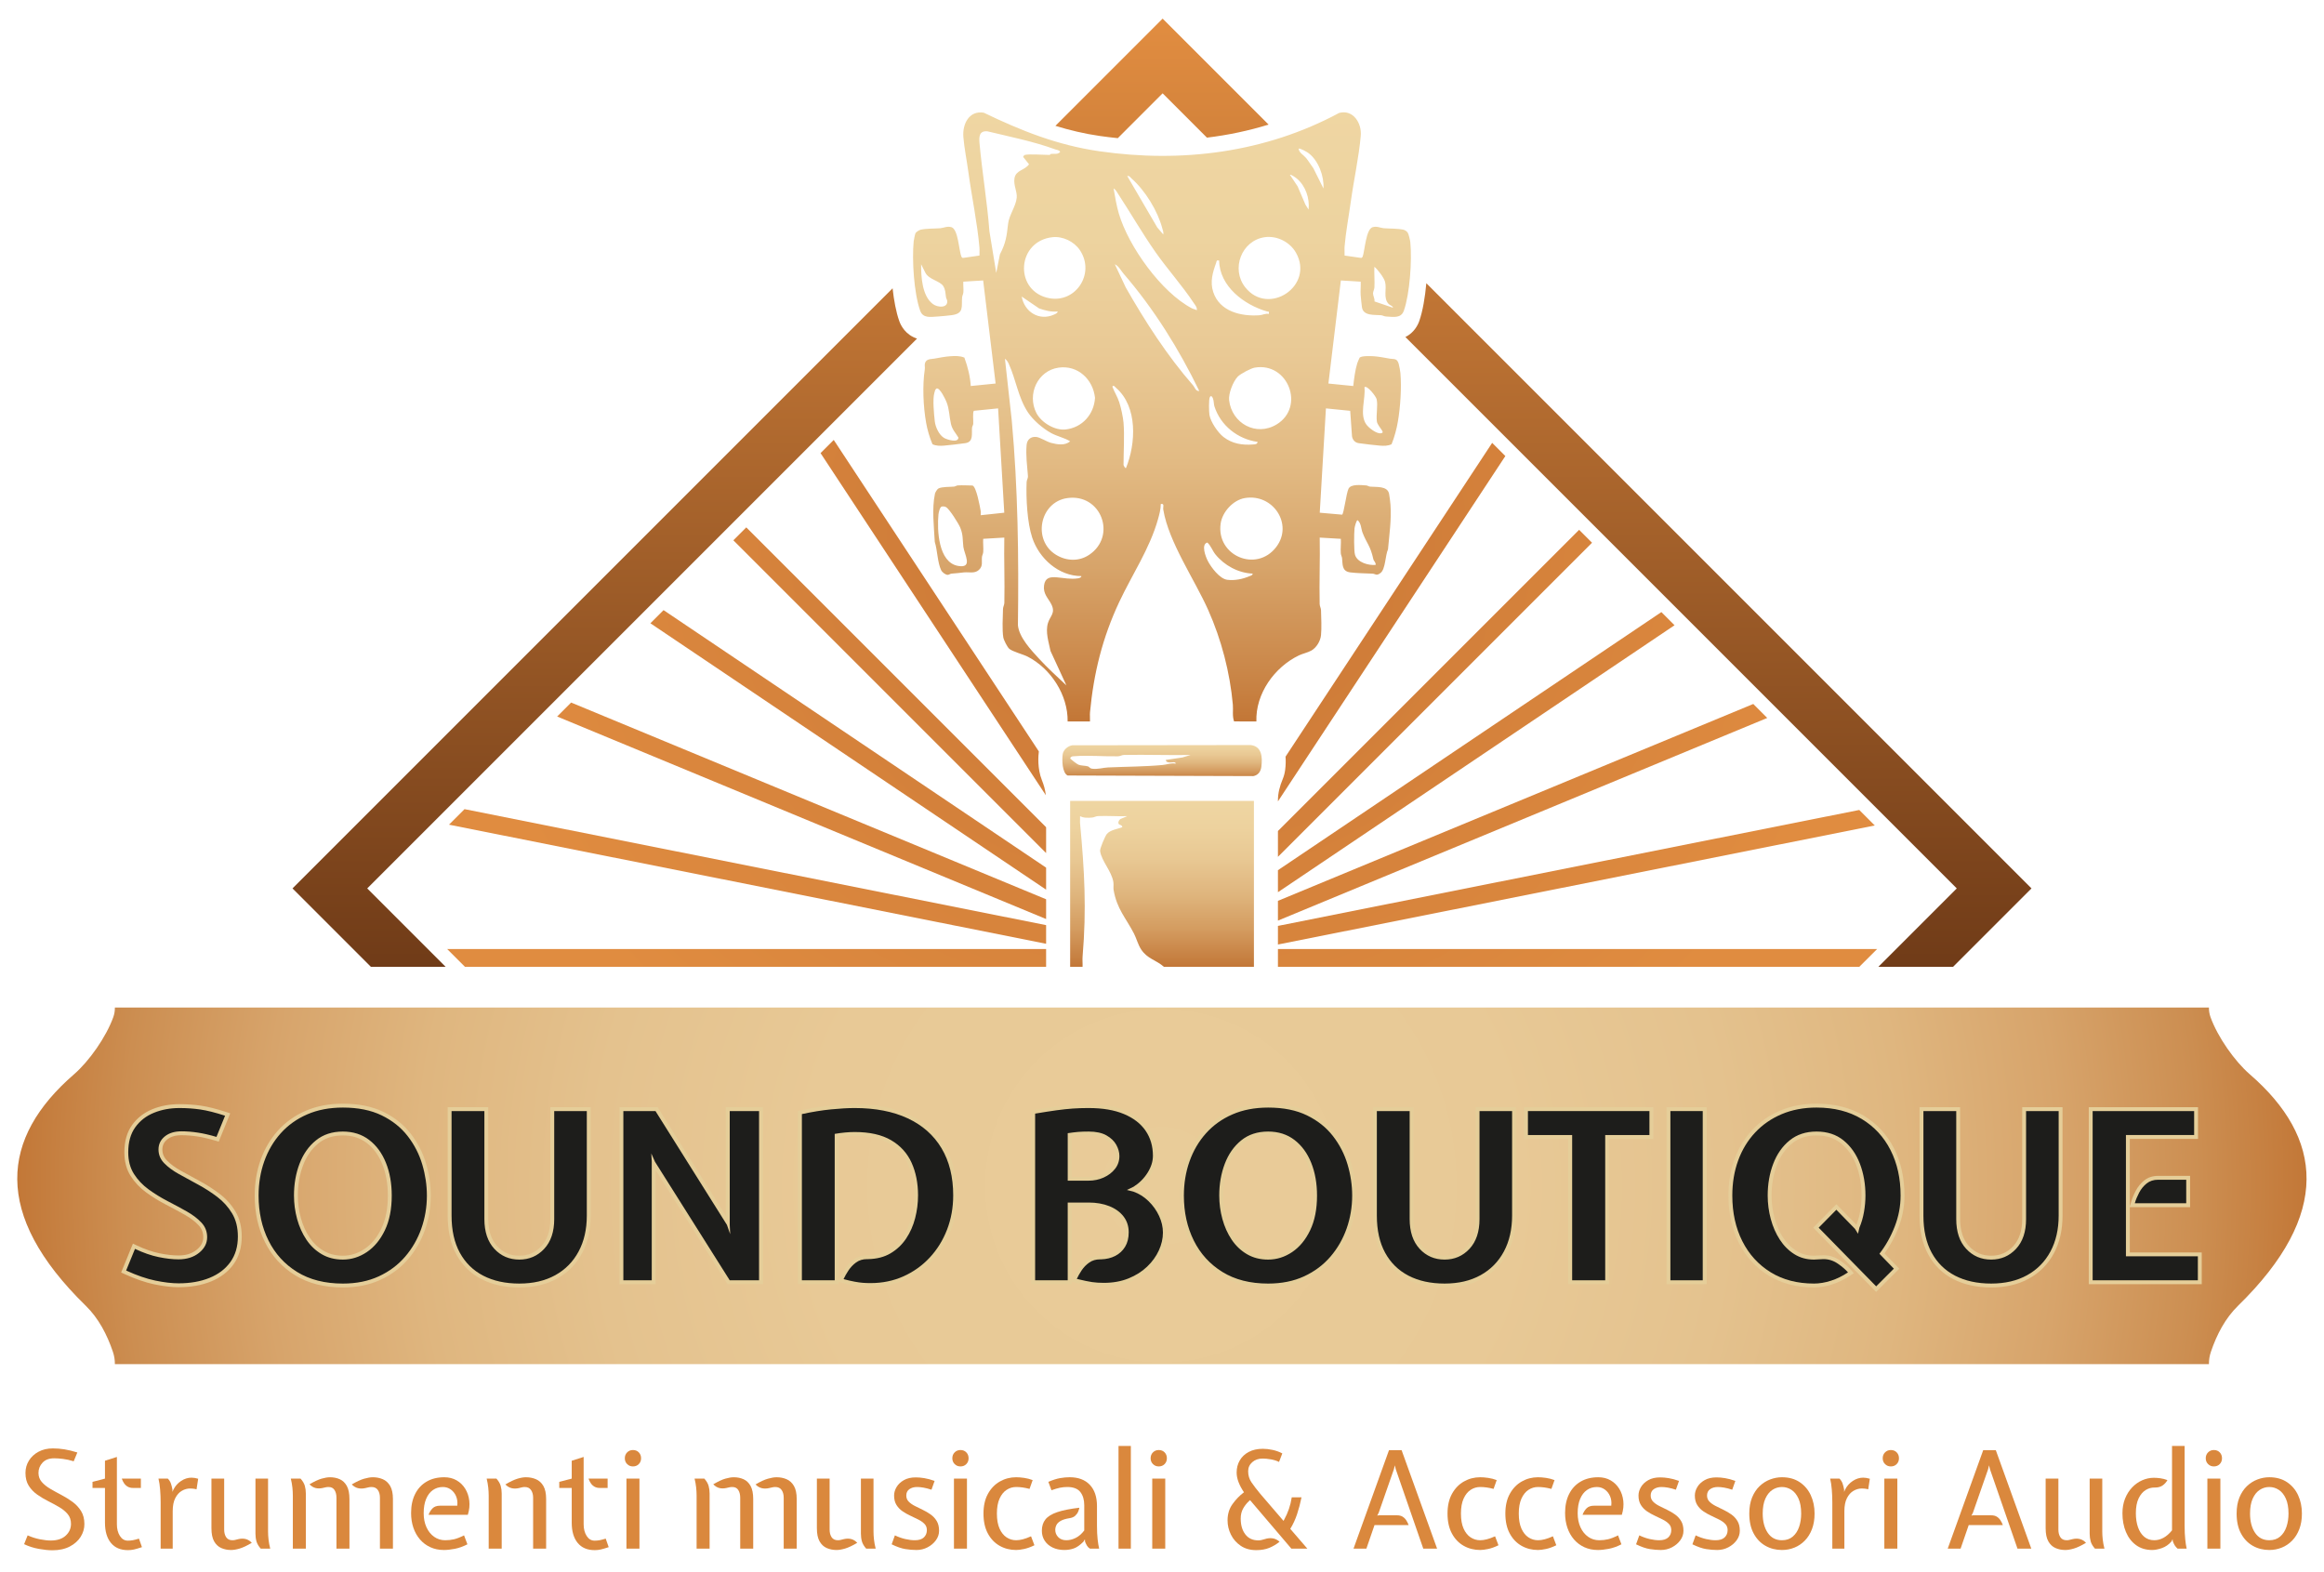
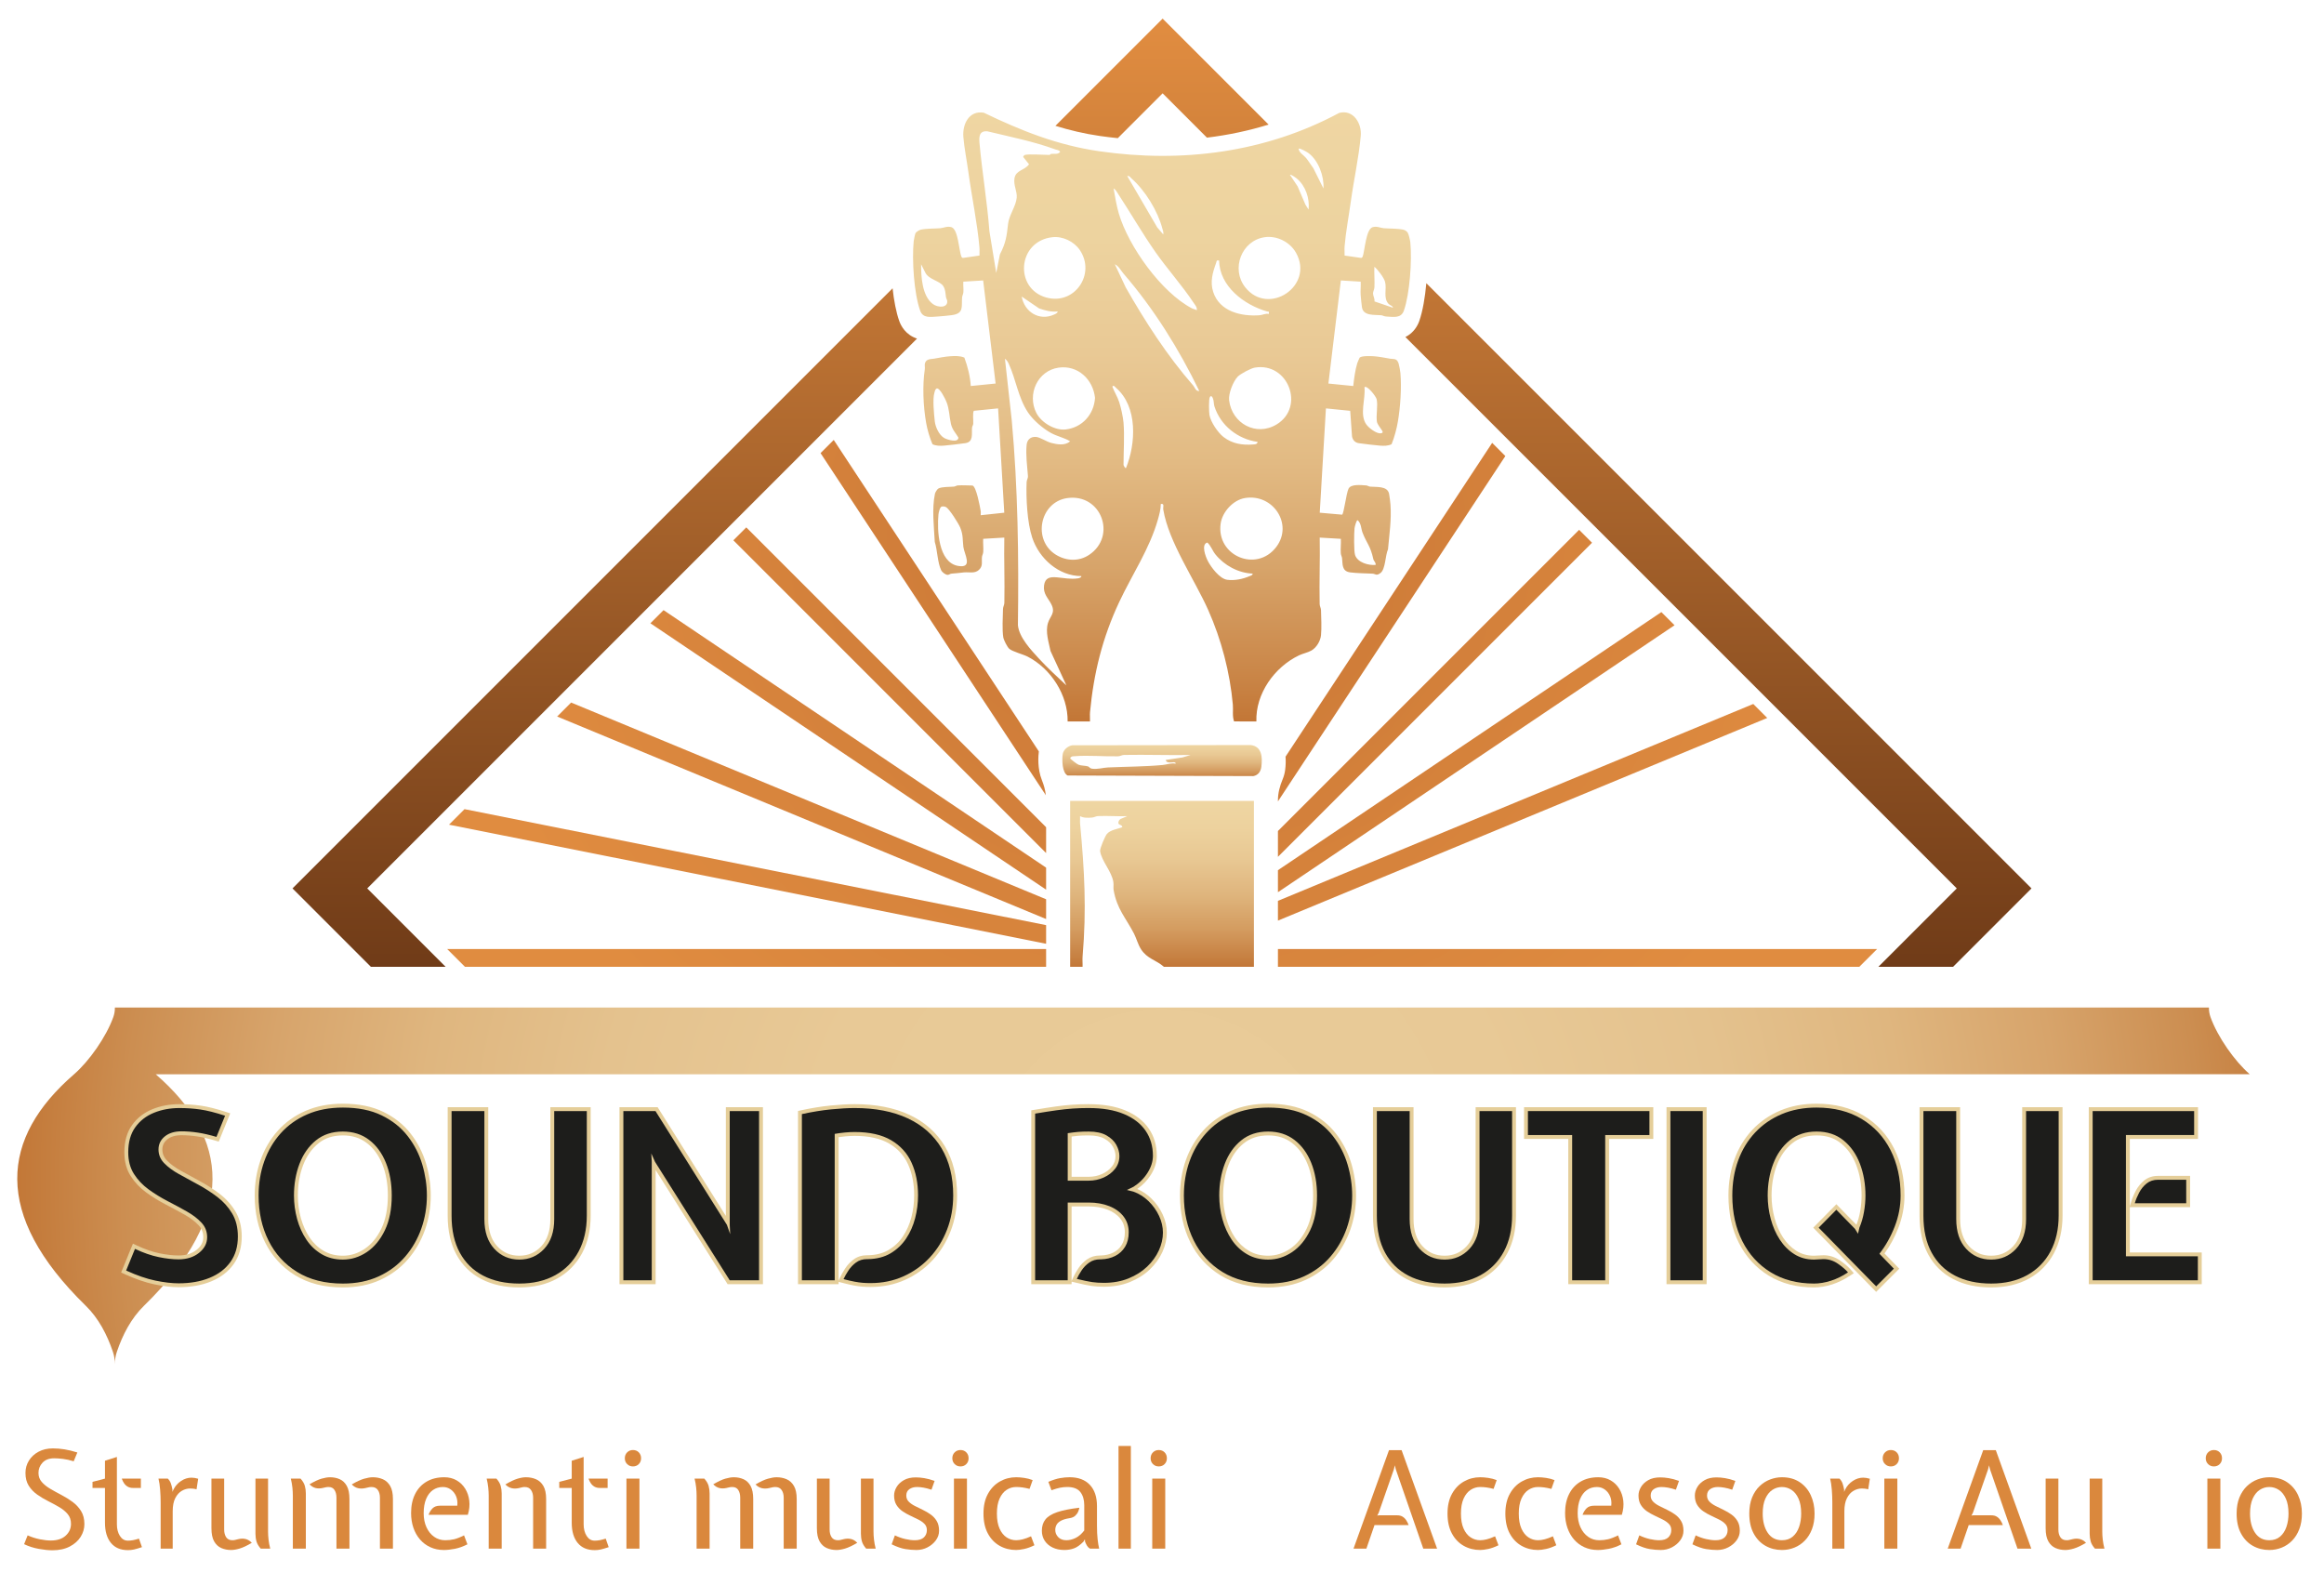
<svg xmlns="http://www.w3.org/2000/svg" xmlns:xlink="http://www.w3.org/1999/xlink" id="Livello_1" width="600" height="405.913" viewBox="0 0 600 405.913">
  <defs>
    <style>      .st0 {        clip-path: url(#clippath-6);      }      .st1 {        clip-path: url(#clippath-7);      }      .st2 {        clip-path: url(#clippath-17);      }      .st3 {        clip-path: url(#clippath-15);      }      .st4 {        clip-path: url(#clippath-18);      }      .st5 {        clip-path: url(#clippath-4);      }      .st6 {        fill: #1d1d1b;      }      .st7 {        clip-path: url(#clippath-9);      }      .st8 {        clip-path: url(#clippath-10);      }      .st9 {        fill: url(#Sfumatura_senza_nome_21);      }      .st10 {        fill: url(#Sfumatura_senza_nome_16);      }      .st11 {        clip-path: url(#clippath-11);      }      .st12 {        fill: none;      }      .st13 {        fill: #e5ce99;      }      .st14 {        clip-path: url(#clippath-1);      }      .st15 {        fill: url(#Sfumatura_senza_nome_42);      }      .st16 {        clip-path: url(#clippath-5);      }      .st17 {        clip-path: url(#clippath-8);      }      .st18 {        fill: url(#Sfumatura_senza_nome_211);      }      .st19 {        clip-path: url(#clippath-3);      }      .st20 {        fill: #da883d;      }      .st21 {        clip-path: url(#clippath-12);      }      .st22 {        clip-path: url(#clippath-14);      }      .st23 {        clip-path: url(#clippath-16);      }      .st24 {        clip-path: url(#clippath-2);      }      .st25 {        clip-path: url(#clippath-13);      }      .st26 {        clip-path: url(#clippath);      }      .st27 {        fill: url(#Sfumatura_senza_nome_22);      }      .st28 {        fill: url(#Sfumatura_senza_nome_12);      }    </style>
    <clipPath id="clippath">
      <path class="st12" d="M323.732,206.776v42.821h-23.244c-2.015-1.793-4.268-2.022-5.888-4.509-.796-1.222-1.209-2.862-1.819-4.042-2.132-4.118-4.411-6.344-5.271-11.261-.108-.617.044-1.34-.067-2.066-.428-2.78-3.056-5.415-3.422-7.995-.096-.676,1.296-3.849,1.719-4.386.854-1.084,2.799-1.312,4.009-1.783-.028-.507-.462-.55-.769-.701-.577-.285-.046-1.413.543-1.513l1.509-.639c-2.504.097-5.043-.128-7.548-.016-.56.025-1.001.343-1.575.388-.987.077-2.197.12-3.059-.372.025.645-.054,1.308.006,1.955,1.13,12.17,1.684,21.978.641,34.271-.075.881.036,1.789-.006,2.67l-3.207-.001v-42.821h47.451Z" />
    </clipPath>
    <linearGradient id="Sfumatura_senza_nome_21" data-name="Sfumatura senza nome 21" x1="298.044" y1="251.129" x2="298.044" y2="205.343" gradientUnits="userSpaceOnUse">
      <stop offset="0" stop-color="#c07130" />
      <stop offset=".056" stop-color="#c47b3c" />
      <stop offset=".247" stop-color="#d49c60" />
      <stop offset=".44" stop-color="#dfb57d" />
      <stop offset=".63" stop-color="#e8c792" />
      <stop offset=".818" stop-color="#edd29e" />
      <stop offset="1" stop-color="#efd6a3" />
    </linearGradient>
    <clipPath id="clippath-1">
      <path class="st12" d="M276.826,192.407l46.1-.058c2.908.369,3.031,3.182,2.725,5.602-.155,1.226-.812,2.177-2.079,2.41l-47.939-.152c-1.429-.723-1.468-4.038-1.274-5.46.161-1.187,1.331-2.146,2.467-2.343ZM307.38,194.91c-5.714.09-11.449-.117-17.166-.015-.563.01-1.011.337-1.575.349-3.638.076-7.683-.304-11.242-.021-.524.042-.771-.019-1.114.488.008.235,1.767,1.553,2.144,1.702.711.282,1.802.229,2.453.432.33.103.474.521,1.004.599,1.492.222,2.917-.266,4.182-.322,4.713-.209,9.442-.202,14.114-.634,1.071-.099,2.156-.577,3.352-.335.031-.611-1.03-.271-1.454-.309-.513-.046-.961-.027-1.111-.652l4.323-.648,2.089-.635Z" />
    </clipPath>
    <linearGradient id="Sfumatura_senza_nome_211" data-name="Sfumatura senza nome 21" x1="303.939" y1="201.61" x2="303.939" y2="191.195" xlink:href="#Sfumatura_senza_nome_21" />
    <clipPath id="clippath-2">
      <polygon class="st12" points="329.932 221.207 411.025 140.115 407.691 136.781 329.932 214.541 329.932 221.207" />
    </clipPath>
    <radialGradient id="Sfumatura_senza_nome_16" data-name="Sfumatura senza nome 16" cx="-198.261" cy="28.314" fx="-198.261" fy="28.314" r="266.032" gradientTransform="translate(436.305 122.442) scale(.689 .628)" gradientUnits="userSpaceOnUse">
      <stop offset="0" stop-color="#c87636" />
      <stop offset="1" stop-color="#e08c40" />
    </radialGradient>
    <clipPath id="clippath-3">
      <polygon class="st12" points="329.932 237.671 456.261 185.351 452.653 181.743 329.932 232.569 329.932 237.671" />
    </clipPath>
    <clipPath id="clippath-4">
      <polygon class="st12" points="329.932 230.338 432.326 161.416 428.93 158.019 329.932 224.656 329.932 230.338" />
    </clipPath>
    <clipPath id="clippath-5">
      <polygon class="st12" points="329.932 243.844 484.023 213.113 480.016 209.106 329.932 239.037 329.932 243.844" />
    </clipPath>
    <clipPath id="clippath-6">
      <path class="st12" d="M331.802,198.727c-.109.868-.332,1.686-.65,2.445-.727,1.736-1.22,3.56-1.22,5.442v.28l58.713-89.159-3.403-3.403-53.347,81.01c.078,1.033.062,2.151-.094,3.385Z" />
    </clipPath>
    <clipPath id="clippath-7">
      <polygon class="st12" points="270.081 232.164 147.449 181.375 143.841 184.983 270.081 237.266 270.081 232.164" />
    </clipPath>
    <clipPath id="clippath-8">
      <polygon class="st12" points="270.081 238.842 119.927 208.897 115.92 212.904 270.081 243.649 270.081 238.842" />
    </clipPath>
    <clipPath id="clippath-9">
      <polygon class="st12" points="270.081 223.998 171.31 157.514 167.914 160.911 270.081 229.681 270.081 223.998" />
    </clipPath>
    <clipPath id="clippath-10">
      <path class="st12" d="M268.998,201.419c-1.224-3.028-.928-6.391-.793-7.427l-52.956-80.417-3.403,3.403,58.163,88.324c-.145-1.332-.505-2.633-1.011-3.883Z" />
    </clipPath>
    <clipPath id="clippath-11">
      <polygon class="st12" points="270.081 213.564 192.67 136.154 189.337 139.487 270.081 220.231 270.081 213.564" />
    </clipPath>
    <clipPath id="clippath-12">
      <path class="st12" d="M364.122,62.619c-.051-.518-.415-2.14-.673-2.534-.241-.368-.703-.697-1.136-.787-1.612-.336-3.443-.25-5.07-.38-.863-.069-1.751-.594-2.852-.274-1.755.511-2.029,6.098-2.596,7.667l-.324.283-4.332-.617c.031-.792-.06-1.603.005-2.396.291-3.561,1.102-7.927,1.602-11.547.763-5.531,2.08-11.426,2.572-16.989.284-3.213-1.93-6.848-5.571-5.896-19.101,10.266-40.654,12.974-61.936,9.896-10.767-1.557-20.079-5.251-29.812-9.947-3.799-.645-5.549,2.93-5.283,6.247.225,2.806.892,6.118,1.281,8.981.863,6.352,2.326,13.238,2.873,19.576.059.687-.019,1.39.005,2.076l-4.332.617-.324-.283c-.639-1.594-.825-7.151-2.596-7.667-1.1-.321-1.989.205-2.852.274-1.62.13-3.468.041-5.071.379-.346.073-1.192.598-1.343.901-.111.222-.432,1.76-.465,2.101-.467,4.793.068,13.383,1.664,17.885.729,2.055,2.667,1.634,4.595,1.525.971-.055,2.52-.216,3.507-.34,3.328-.417,2.526-2.224,2.737-4.638.034-.384.287-.765.328-1.275.071-.88-.078-1.847-.015-2.74l5.122-.313,3.215,26.612-6.413.642c-.158-2.491-.784-4.989-1.649-7.331-1.108-.493-2.425-.441-3.634-.36-1.236.082-2.927.397-4.182.627-.807.148-2.01-.004-2.357,1.17-.142.481.031,1.055-.045,1.559-.643,4.248-.407,9.522.333,13.79.319,1.838.918,3.862,1.645,5.57.927.45,1.969.446,2.991.363,1.732-.14,3.691-.405,5.458-.634,2.23-.289,1.621-2.457,1.769-4.003.032-.335.282-.648.307-.975.064-.839-.198-2.845.154-3.374l6.266-.629,1.594,26.932-6.083.651c-.019-.365.054-.749-.009-1.112-.201-1.168-1.12-6.262-2.108-6.554-1.26-.012-2.55-.109-3.808-.026-.324.021-.64.275-.975.308-1.082.105-3.038-.007-4.01.479-.303.151-.828.998-.901,1.344-.827,3.92-.255,8.485-.046,12.45.683,2.128.696,5.355,1.656,7.323.256.525,1.128,1.196,1.699,1.186.326-.006.647-.302.975-.318,1.195-.06,2.128-.219,3.205-.32,1.334-.126,2.752.366,3.853-.636,1.124-1.022.658-2.114.796-3.373.044-.401.293-.762.328-1.275.075-1.1-.082-2.274-.015-3.382l5.452-.321c-.11,5.608.14,11.242.013,16.852-.013.564-.333,1.01-.349,1.576-.056,2.026-.24,5.456.076,7.329.119.705,1.015,2.487,1.54,2.95.824.726,3.559,1.42,4.719,2.014,6.019,3.08,10.452,9.922,10.351,16.747h5.771c.042-.791-.068-1.607.007-2.399.953-10.07,3.2-19.174,7.522-28.396,3.335-7.117,7.876-13.763,10.027-21.4.354-1.258.732-2.632.719-3.932,1.056-.229.533.744.648,1.437,1.399,8.418,8.074,18.005,11.599,25.921,3.411,7.662,5.613,16.111,6.362,24.425.13,1.437-.188,2.875.315,4.336l5.763.009c-.245-7.17,4.679-14.034,10.997-17.062.967-.463,2.343-.741,3.229-1.26,1.313-.77,2.311-2.447,2.459-3.955.18-1.84.056-4.525.001-6.442-.016-.567-.335-1.011-.348-1.576-.133-5.716.128-11.458.013-17.173l5.452.321c.076,1.209-.101,2.507-.014,3.703.037.513.278.867.329,1.275.191,1.535-.133,3.378,2.09,3.682,1.697.232,3.998.238,5.762.328.816.041.971.671,2.084-.175,1.294-.982,1.208-4.561,1.925-6.093.336-3.8.923-7.645.641-11.533-.047-.645-.238-2.237-.367-2.84-.44-2.061-3.288-1.666-4.91-1.823-.335-.033-.651-.286-.975-.308-1.354-.089-3.971-.414-4.583.855-.593,1.232-1.179,6.364-1.647,6.69l-5.778-.505,1.594-26.932,6.266.629.468,6.588c.167.949.793,1.639,1.763,1.765,1.766.229,3.725.495,5.457.634,1.021.082,2.064.087,2.991-.364.757-1.86,1.299-3.898,1.641-5.895.63-3.676.975-8.758.646-12.491-.044-.503-.312-1.969-.458-2.429-.462-1.455-1.228-1.087-2.253-1.274-1.255-.229-2.946-.545-4.182-.627-.801-.053-3.132-.135-3.632.364-.056.056-.554,1.236-.623,1.461-.545,1.777-.826,4.029-1.028,5.867l-6.413-.642,3.215-26.612,5.122.313c.067,1.108-.09,2.282-.015,3.382.062.902.215,2.285.335,3.193.31,2.344,3.311,1.935,4.963,2.092.395.038.761.299,1.275.328,1.922.108,3.873.529,4.594-1.526,1.521-4.337,2.121-12.966,1.665-17.564ZM240.847,78.494c-2.801-2.087-3.049-7.061-3.038-10.269l1.13,2.236c.888,1.717,3.778,2.073,4.599,3.417.595.973.533,1.826.692,2.836.056.356.291.667.32.982.173,1.871-2.448,1.733-3.703.798ZM243.782,113.082c-1.323-.74-2.28-2.837-2.44-4.295-.206-1.88-.61-5.801-.088-7.449.131-.414.137-.774.562-1.042.835-.249,2.306,2.843,2.568,3.523.755,1.957.687,3.714,1.126,5.608.356,1.533,1.19,2.295,1.924,3.531.013,1.438-2.841.578-3.654.124ZM247.328,146.096c-5.072-.909-5.426-9.245-5.045-13.26.047-.499.354-1.92.83-2.056.408-.073.739-.056,1.117.136.867.443,3.255,4.253,3.682,5.297.792,1.939.579,3.087.805,4.968.227,1.886,2.615,5.633-1.388,4.915ZM349.709,136.385c.041-.38.471-2.1.794-2.09.951.801.876,2.204,1.271,3.217,1.117,2.869,2.016,3.321,2.787,6.834.115.522.702.883.591,1.493-1.83.181-4.676-.62-5.306-2.55-.327-1.004-.273-5.652-.137-6.904ZM313.963,67.904c.197-.546.031-.774.792-.641.08,6.644,6.442,11.442,12.361,13.142.474.136.548-.181.464.648-.871-.195-1.604.278-2.391.335-4.754.348-10.338-.965-11.969-6.015-.846-2.62-.156-4.98.743-7.469ZM312.349,102.54c.291-.518.58-.197.76.206.315.708.23,1.552.42,2.146,1.593,4.985,6.028,8.466,11.166,9.197-.151.623-.597.608-1.111.652-2.811.238-5.456-.175-7.712-1.929-1.444-1.122-3.312-3.871-3.619-5.681-.132-.781-.211-4.042.097-4.59ZM292.152,46.095c3.505,3.089,6.756,8.372,7.938,12.906.134.513.354.942.237,1.526l-1.553-1.813-7.744-13.26c.593-.128.761.323,1.122.641ZM288.736,50.153c3.216,4.926,6.141,10.014,9.521,14.85,3.083,4.411,7.032,8.807,9.911,13.177.394.597.933,1.135.814,1.911-.393-.233-.873-.286-1.269-.494-7.883-4.122-16.36-15.998-18.851-24.44-.631-2.139-.965-4.332-1.359-6.497.54.249.906.991,1.233,1.492ZM282.705,102.718c-.263,4.257-3.276,7.649-7.552,8.154-2.797.33-6.322-1.768-7.59-4.259-2.462-4.838.331-10.926,5.741-11.7,4.948-.708,8.896,3.012,9.401,7.805ZM263.778,76.563l4.481,3.053c1.573.558,3.133.953,4.816.796-.079.468-.581.634-.957.806-3.822,1.739-7.642-.7-8.34-4.655ZM278.802,64.58c4.14,6.165-1.35,14.271-8.694,12.225-8.291-2.31-7.452-14.542,1.593-15.567,2.664-.302,5.604,1.112,7.101,3.342ZM258.159,65.651l-.955,4.819-1.758-10.75c-.581-7.666-1.88-15.214-2.563-22.772-.16-1.769-.019-3.241,2.066-3.042,5.857,1.418,11.813,2.588,17.48,4.656.475.173.962.138,1.285.637-.567.756-1.499.429-2.348.536-.183.023-.3.266-.375.266-1.466,0-5.327-.29-6.412,0-.085.023-.635.479-.321.641l1.41,1.768c-1.114,1.6-3.381,1.472-3.749,3.587-.318,1.823.735,3.428.571,5.061-.226,2.255-1.975,4.464-2.231,6.751-.347,3.109-.575,4.942-2.099,7.843ZM278.306,149.307c-1.926.288-3.594-.092-5.397-.254-1.818-.164-3.09.068-3.361,2.078-.293,2.168,1.066,3.277,1.874,4.861,1.16,2.274-.297,3.017-.854,4.818-.722,2.335.173,4.914.65,7.253l4.101,8.886c-2.375-2.242-4.847-4.483-7.059-6.889-2.058-2.239-5.16-5.501-5.457-8.653.237-17.755.002-35.433-1.596-52.925l-1.758-15.881c.454.371.723.744.968,1.275,1.883,4.071,2.437,8.789,5.006,12.632,1.315,1.968,3.86,4.145,5.939,5.284,1.581.865,3.398,1.2,4.917,2.135-1.317,1.176-3.327.829-4.9.413-1.221-.322-2.871-1.475-3.929-1.548-1.376-.096-2.282.738-2.404,2.083-.244,2.677.144,5.442.346,8.047.041.533-.323.99-.347,1.574-.165,4.129.155,10.402,1.445,14.299,1.783,5.389,6.817,9.929,12.676,9.931.107.371-.64.548-.861.581ZM281.207,143.229c-2.64,1.778-5.904,1.635-8.569.001-6.158-3.775-4.205-13.634,2.91-14.641,8.765-1.241,12.856,9.793,5.659,14.641ZM290.708,120.822c-.291.128-.64-.75-.64-.801,0-3.463.28-7.532,0-10.905-.115-1.387-.648-3.872-1.115-5.299-.462-1.41-1.252-2.623-1.771-4.001.317-.526.708.099.963.32,5.614,4.875,5.134,14.356,2.564,20.686ZM308.028,99.488c-6.725-7.704-12.314-16.387-17.382-25.268l-2.822-5.996c1.042.499,1.565,1.633,2.237,2.412,7.859,9.106,14.316,19.47,19.564,30.301-.942.099-1.14-.926-1.597-1.449ZM322.623,148.739c-1.791.76-3.828,1.191-5.779.944-1.938-.245-4.172-3.215-5.037-4.904-.587-1.148-1.75-4.274-.1-4.712.932.826,1.297,2.082,2.079,3.052,2.314,2.873,5.921,4.819,9.624,4.966-.039.456-.461.515-.788.654ZM329.509,141.195c-5.094,6.731-15.555,2.298-14.366-6.032.428-2.999,3.214-6.068,6.246-6.581,7.253-1.228,12.567,6.737,8.12,12.613ZM329.62,109.554c-5.279,3.236-11.584-.222-12.291-6.217-.204-1.726,1.014-4.838,2.223-6.1.707-.738,3.398-2.16,4.403-2.331,8.591-1.462,13.053,10.119,5.666,14.648ZM321.482,74.164c-3.732-4.739-.958-12.066,5.043-12.926,3.152-.452,6.501,1.239,8.057,3.991,4.85,8.578-7.129,16.518-13.1,8.935ZM337.838,54.112l-.805-1.278-2.017-4.717-1.986-2.984c.208-.2,1.501.736,1.769.956,2.257,1.852,3.376,5.146,3.039,8.024ZM339.071,43.419c-.636-.822-1.216-1.83-1.867-2.622-.616-.748-1.827-1.367-1.93-2.399.277-.266,2.237.889,2.557,1.13,2.578,1.943,4.049,5.966,3.854,9.132l-2.614-5.241ZM352.267,99.976c.622-.65,2.979,2.313,3.153,3.099.364,1.638-.183,4.002.053,5.72.103.75.867,1.589,1.277,2.251.246.397.407.662-.157.796-1.117.266-3.2-1.36-3.837-2.254-1.846-2.589-.142-6.638-.489-9.613ZM354.858,77.818c.106-.734-.374-1.404-.375-2.057-0-.547.331-1.004.361-1.589.091-1.757-.095-3.549-.013-5.306.866.708,2.443,2.784,2.74,3.833.542,1.918-.546,4.213.95,5.785.351.369,1.004.405,1.119.965l-4.782-1.631Z" />
    </clipPath>
    <linearGradient id="Sfumatura_senza_nome_22" data-name="Sfumatura senza nome 22" x1="300" y1="190.409" x2="300" y2="26.131" gradientUnits="userSpaceOnUse">
      <stop offset="0" stop-color="#c07130" />
      <stop offset=".11" stop-color="#cb884a" />
      <stop offset=".268" stop-color="#d7a46a" />
      <stop offset=".432" stop-color="#e2ba83" />
      <stop offset=".604" stop-color="#e9c995" />
      <stop offset=".786" stop-color="#edd39f" />
      <stop offset="1" stop-color="#efd6a3" />
    </linearGradient>
    <clipPath id="clippath-13">
      <path class="st12" d="M283.969,35.106c1.541.223,3.081.403,4.619.562l11.573-11.573,11.44,11.44c5.482-.664,10.796-1.787,15.919-3.372l-27.359-27.359-27.682,27.682c3.624,1.121,7.439,2.035,11.489,2.621Z" />
    </clipPath>
    <linearGradient id="Sfumatura_senza_nome_12" data-name="Sfumatura senza nome 12" x1="300.025" y1="253.724" x2="300.025" y2="7.57" gradientUnits="userSpaceOnUse">
      <stop offset="0" stop-color="#6e3a17" />
      <stop offset="1" stop-color="#e08c40" />
    </linearGradient>
    <clipPath id="clippath-14">
      <path class="st12" d="M484.952,249.597h19.291l20.238-20.238-156.237-156.237c-.324,3.622-.932,7.219-1.819,9.748-.363,1.035-1.329,3.022-3.585,4.139l142.35,142.35-20.238,20.238Z" />
    </clipPath>
    <clipPath id="clippath-15">
      <path class="st12" d="M115.048,249.597l-20.238-20.238L236.758,87.411c-2.975-.957-4.175-3.352-4.59-4.525-.812-2.29-1.381-5.314-1.723-8.453L75.518,229.359l20.238,20.238h19.291Z" />
    </clipPath>
    <clipPath id="clippath-16">
      <polygon class="st12" points="115.442 245.005 120.034 249.597 270.081 249.597 270.081 245.005 115.442 245.005" />
    </clipPath>
    <clipPath id="clippath-17">
      <polygon class="st12" points="484.628 245.005 329.932 245.005 329.932 249.597 480.035 249.597 484.628 245.005" />
    </clipPath>
    <clipPath id="clippath-18">
-       <path class="st12" d="M580.829,277.336c-3.876-3.356-8.267-9.586-10.126-14.74-.287-.797-.424-1.636-.412-2.483H29.66c.012.847-.125,1.686-.412,2.483-1.859,5.154-6.25,11.384-10.126,14.74-18.909,16.375-21.206,36.11,3.013,59.761,3.334,3.255,5.502,7.454,7.006,11.872.352,1.034.53,2.12.518,3.213h540.631c-.012-1.093.166-2.179.518-3.213,1.504-4.418,3.673-8.616,7.006-11.872,24.219-23.651,21.922-43.386,3.013-59.761Z" />
+       <path class="st12" d="M580.829,277.336c-3.876-3.356-8.267-9.586-10.126-14.74-.287-.797-.424-1.636-.412-2.483H29.66c.012.847-.125,1.686-.412,2.483-1.859,5.154-6.25,11.384-10.126,14.74-18.909,16.375-21.206,36.11,3.013,59.761,3.334,3.255,5.502,7.454,7.006,11.872.352,1.034.53,2.12.518,3.213c-.012-1.093.166-2.179.518-3.213,1.504-4.418,3.673-8.616,7.006-11.872,24.219-23.651,21.922-43.386,3.013-59.761Z" />
    </clipPath>
    <radialGradient id="Sfumatura_senza_nome_42" data-name="Sfumatura senza nome 42" cx="299.975" cy="306.147" fx="299.975" fy="306.147" r="465.752" gradientUnits="userSpaceOnUse">
      <stop offset="0" stop-color="#e9cc99" />
      <stop offset=".196" stop-color="#e8c996" />
      <stop offset=".314" stop-color="#e4c28e" />
      <stop offset=".412" stop-color="#dfb67f" />
      <stop offset=".498" stop-color="#d7a46b" />
      <stop offset=".576" stop-color="#cc8e51" />
      <stop offset=".649" stop-color="#c07231" />
      <stop offset=".65" stop-color="#c07231" />
    </radialGradient>
  </defs>
  <g>
    <g class="st26">
      <rect class="st9" x="220.227" y="205.343" width="155.632" height="45.786" />
    </g>
    <g class="st14">
      <rect class="st18" x="226.123" y="191.195" width="155.632" height="10.415" />
    </g>
    <g class="st24">
      <rect class="st10" x="73.503" y="24.951" width="452.453" height="230.541" />
    </g>
    <g class="st19">
      <rect class="st10" x="73.503" y="24.951" width="452.453" height="230.541" />
    </g>
    <g class="st5">
      <rect class="st10" x="73.503" y="24.951" width="452.453" height="230.541" />
    </g>
    <g class="st16">
-       <rect class="st10" x="73.503" y="24.951" width="452.453" height="230.541" />
-     </g>
+       </g>
    <g class="st0">
      <rect class="st10" x="73.503" y="24.951" width="452.453" height="230.541" />
    </g>
    <g class="st1">
      <rect class="st10" x="73.503" y="24.951" width="452.453" height="230.541" />
    </g>
    <g class="st17">
      <rect class="st10" x="73.503" y="24.951" width="452.453" height="230.541" />
    </g>
    <g class="st7">
      <rect class="st10" x="73.503" y="24.951" width="452.453" height="230.541" />
    </g>
    <g class="st8">
      <rect class="st10" x="73.503" y="24.951" width="452.453" height="230.541" />
    </g>
    <g class="st11">
      <rect class="st10" x="73.503" y="24.951" width="452.453" height="230.541" />
    </g>
    <g class="st21">
      <rect class="st27" x="222.184" y="26.131" width="155.632" height="164.278" />
    </g>
    <g class="st25">
      <rect class="st28" x="73.798" y="3.18" width="452.453" height="252.902" />
    </g>
    <g class="st22">
      <rect class="st28" x="73.798" y="3.18" width="452.453" height="252.902" />
    </g>
    <g class="st3">
      <rect class="st28" x="73.798" y="3.18" width="452.453" height="252.902" />
    </g>
    <g class="st23">
      <rect class="st10" x="73.503" y="24.951" width="452.453" height="230.541" />
    </g>
    <g class="st2">
      <rect class="st10" x="73.503" y="24.951" width="452.453" height="230.541" />
    </g>
  </g>
  <g>
    <g class="st4">
      <path class="st15" d="M580.829,277.336c-3.876-3.356-8.267-9.586-10.126-14.74-.287-.797-.424-1.636-.412-2.483H29.66c.012.847-.125,1.686-.412,2.483-1.859,5.154-6.25,11.384-10.126,14.74-18.909,16.375-21.206,36.11,3.013,59.761,3.334,3.255,5.502,7.454,7.006,11.872.352,1.034.53,2.12.518,3.213h540.631c-.012-1.093.166-2.179.518-3.213,1.504-4.418,3.673-8.616,7.006-11.872,24.219-23.651,21.922-43.386,3.013-59.761Z" />
    </g>
    <g>
      <g>
        <path class="st6" d="M46.088,331.813c-1.729,0-3.774-.241-6.081-.717-2.312-.476-4.885-1.362-7.65-2.635l-.435-.2,2.665-6.521.477.226c2.118,1,4.132,1.7,5.987,2.08,1.861.383,3.556.576,5.038.576,2.017,0,3.695-.529,4.99-1.572,1.28-1.03,1.902-2.22,1.902-3.637,0-1.344-.438-2.466-1.338-3.431-.941-1.008-2.175-1.947-3.667-2.79-1.539-.869-3.191-1.761-4.912-2.65-1.758-.909-3.438-1.944-4.993-3.075-1.586-1.153-2.903-2.543-3.914-4.132-1.029-1.616-1.55-3.587-1.55-5.857,0-2.72.644-4.992,1.912-6.753,1.262-1.753,2.958-3.069,5.041-3.913,2.052-.831,4.33-1.253,6.769-1.253,1.86,0,3.694.128,5.45.381,1.76.253,3.942.8,6.484,1.627l.511.166-2.597,6.386-.434-.128c-1.735-.512-3.34-.882-4.771-1.098-1.433-.215-2.813-.324-4.103-.324-1.677,0-3.026.407-4.011,1.21-.968.789-1.439,1.763-1.439,2.978,0,1.238.44,2.288,1.345,3.21.954.975,2.199,1.891,3.701,2.723,1.551.861,3.197,1.763,4.939,2.703,1.756.948,3.441,2.034,5.008,3.227,1.597,1.216,2.923,2.694,3.942,4.393,1.034,1.724,1.559,3.817,1.559,6.222,0,2.679-.678,4.985-2.016,6.857-1.333,1.862-3.215,3.3-5.597,4.273-2.354.962-5.117,1.449-8.212,1.449Z" />
        <path class="st13" d="M46.329,286.06c1.843,0,3.636.125,5.379.376,1.743.25,3.876.786,6.4,1.607l-2.224,5.469c-1.763-.521-3.376-.892-4.838-1.112-1.463-.22-2.855-.33-4.177-.33-1.803,0-3.245.44-4.327,1.322-1.082.882-1.623,2.003-1.623,3.365s.496,2.55,1.488,3.561c.992,1.013,2.263,1.949,3.816,2.81,1.552.862,3.2,1.764,4.943,2.705,1.743.941,3.39,2.003,4.943,3.185,1.552,1.183,2.825,2.6,3.816,4.252.992,1.653,1.487,3.642,1.487,5.965,0,2.585-.641,4.773-1.923,6.566-1.283,1.793-3.076,3.16-5.379,4.102-2.304.941-4.979,1.412-8.023,1.412-1.703,0-3.696-.235-5.979-.706s-4.798-1.337-7.542-2.6l2.284-5.589c2.164,1.021,4.197,1.728,6.1,2.118,1.903.391,3.616.586,5.138.586,2.144,0,3.911-.561,5.304-1.683,1.392-1.121,2.088-2.464,2.088-4.026,0-1.462-.491-2.72-1.472-3.771-.982-1.052-2.244-2.013-3.786-2.885-1.543-.871-3.186-1.758-4.928-2.659-1.743-.901-3.386-1.913-4.928-3.035-1.542-1.121-2.805-2.453-3.786-3.996-.981-1.542-1.472-3.405-1.472-5.589,0-2.624.605-4.778,1.818-6.461,1.212-1.683,2.819-2.93,4.823-3.741,2.003-.812,4.197-1.217,6.581-1.217M46.329,285.06c-2.503,0-4.844.434-6.957,1.29-2.171.879-3.94,2.253-5.259,4.084-1.331,1.848-2.006,4.218-2.006,7.045,0,2.367.548,4.428,1.629,6.126,1.044,1.642,2.404,3.078,4.042,4.268,1.575,1.146,3.276,2.194,5.057,3.114,1.715.887,3.362,1.776,4.896,2.642,1.446.818,2.64,1.725,3.547,2.696.81.867,1.203,1.878,1.203,3.089,0,1.256-.561,2.318-1.716,3.248-1.221.983-2.75,1.461-4.676,1.461-1.448,0-3.109-.19-4.937-.565-1.816-.373-3.793-1.06-5.874-2.043l-.954-.45-.399.976-2.284,5.589-.362.886.87.4c2.8,1.288,5.41,2.186,7.759,2.671,2.339.482,4.419.727,6.181.727,3.161,0,5.988-.5,8.402-1.486,2.47-1.009,4.426-2.505,5.814-4.445,1.4-1.958,2.11-4.363,2.11-7.148,0-2.496-.548-4.676-1.63-6.479-1.052-1.753-2.421-3.278-4.068-4.533-1.587-1.208-3.294-2.308-5.074-3.269-1.758-.95-3.418-1.858-4.933-2.699-1.461-.809-2.667-1.696-3.587-2.635-.809-.825-1.202-1.76-1.202-2.861,0-1.055.41-1.902,1.255-2.59.893-.728,2.136-1.097,3.695-1.097,1.264,0,2.62.107,4.029.319,1.407.212,2.99.577,4.703,1.082l.868.256.341-.839,2.224-5.469.405-.995-1.022-.332c-2.569-.836-4.779-1.39-6.568-1.646-1.779-.256-3.637-.386-5.521-.386h0Z" />
      </g>
      <g>
        <path class="st6" d="M88.517,331.874c-4.7,0-8.756-1.031-12.057-3.064-3.301-2.033-5.855-4.837-7.593-8.331-1.729-3.48-2.606-7.458-2.606-11.822,0-3.188.5-6.216,1.486-9.001.989-2.793,2.453-5.285,4.351-7.408,1.904-2.129,4.262-3.813,7.01-5.009,2.744-1.193,5.91-1.799,9.409-1.799,3.984,0,7.43.694,10.24,2.063,2.811,1.37,5.13,3.219,6.892,5.492,1.753,2.263,3.05,4.79,3.855,7.512.801,2.707,1.208,5.448,1.208,8.149,0,2.986-.49,5.898-1.456,8.654-.967,2.761-2.409,5.267-4.284,7.448-1.882,2.188-4.229,3.939-6.976,5.206-2.75,1.267-5.939,1.909-9.479,1.909ZM88.517,292.63c-2.634,0-4.869.73-6.641,2.171-1.795,1.46-3.17,3.421-4.085,5.83-.925,2.435-1.395,5.135-1.395,8.025,0,2.009.267,4.002.793,5.923.524,1.913,1.306,3.653,2.322,5.173,1.005,1.503,2.28,2.715,3.79,3.604,1.497.881,3.251,1.328,5.215,1.328,2.092,0,4.081-.624,5.911-1.854,1.839-1.235,3.348-3.063,4.486-5.435,1.144-2.386,1.724-5.325,1.724-8.739,0-3.066-.493-5.85-1.466-8.272-.963-2.397-2.365-4.313-4.167-5.694-1.785-1.366-3.967-2.06-6.487-2.06Z" />
        <path class="st13" d="M88.517,285.94c3.926,0,7.267.671,10.021,2.013,2.754,1.343,4.993,3.126,6.716,5.35,1.723,2.224,2.979,4.672,3.771,7.347.792,2.674,1.187,5.344,1.187,8.008,0,2.945-.476,5.774-1.427,8.489-.952,2.715-2.349,5.144-4.192,7.287-1.843,2.144-4.112,3.836-6.806,5.078-2.694,1.241-5.784,1.863-9.27,1.863-4.627,0-8.56-.997-11.794-2.99-3.235-1.993-5.705-4.703-7.407-8.128-1.703-3.426-2.554-7.292-2.554-11.6,0-3.145.486-6.09,1.458-8.834.972-2.744,2.389-5.158,4.252-7.242,1.863-2.083,4.142-3.711,6.836-4.883,2.694-1.172,5.764-1.758,9.21-1.758M88.517,325.184c2.204,0,4.267-.646,6.19-1.938,1.923-1.292,3.476-3.17,4.658-5.634,1.182-2.464,1.773-5.449,1.773-8.955,0-3.145-.501-5.965-1.502-8.459-1.002-2.494-2.444-4.462-4.327-5.904-1.883-1.442-4.147-2.163-6.791-2.163-2.765,0-5.083.761-6.957,2.283s-3.286,3.536-4.237,6.04c-.952,2.504-1.427,5.239-1.427,8.203,0,2.063.271,4.082.811,6.055.541,1.974,1.337,3.747,2.389,5.319,1.052,1.572,2.369,2.824,3.952,3.756,1.582.932,3.405,1.397,5.469,1.397M88.517,284.94c-3.568,0-6.801.619-9.609,1.841-2.814,1.224-5.231,2.951-7.183,5.133-1.942,2.172-3.439,4.721-4.449,7.575-1.005,2.839-1.515,5.923-1.515,9.168,0,4.443.895,8.495,2.659,12.045,1.78,3.58,4.397,6.451,7.778,8.534,3.38,2.083,7.525,3.139,12.319,3.139,3.613,0,6.872-.658,9.688-1.955,2.813-1.297,5.217-3.092,7.146-5.334,1.916-2.229,3.389-4.789,4.377-7.608.984-2.81,1.484-5.777,1.484-8.82,0-2.749-.413-5.539-1.228-8.292-.823-2.781-2.148-5.363-3.939-7.675-1.81-2.335-4.188-4.232-7.068-5.636-2.88-1.403-6.399-2.114-10.46-2.114h0ZM88.517,324.184c-1.873,0-3.543-.424-4.961-1.259-1.445-.85-2.665-2.011-3.628-3.45-.987-1.475-1.746-3.167-2.256-5.028-.515-1.878-.775-3.826-.775-5.79,0-2.83.458-5.47,1.362-7.848.883-2.326,2.207-4.216,3.933-5.619,1.705-1.386,3.774-2.059,6.326-2.059,2.441,0,4.464.64,6.183,1.957,1.73,1.325,3.078,3.17,4.007,5.483.949,2.364,1.43,5.084,1.43,8.086,0,3.338-.563,6.206-1.675,8.523-1.098,2.29-2.55,4.051-4.314,5.236-1.747,1.174-3.642,1.769-5.632,1.769h0Z" />
      </g>
      <g>
        <path class="st6" d="M134.071,331.874c-3.648,0-6.854-.701-9.529-2.084-2.693-1.394-4.8-3.459-6.265-6.141-1.456-2.665-2.194-5.971-2.194-9.824v-27.484h9.474v28.386c0,3.12.82,5.589,2.437,7.339,1.629,1.762,3.618,2.618,6.078,2.618,2.441,0,4.425-.857,6.064-2.62,1.626-1.749,2.451-4.218,2.451-7.337v-28.386h9.414v27.484c0,3.613-.733,6.812-2.178,9.506-1.451,2.708-3.545,4.833-6.223,6.316-2.667,1.478-5.873,2.227-9.527,2.227Z" />
        <path class="st13" d="M151.5,286.841v26.984c0,3.546-.706,6.636-2.119,9.27-1.412,2.635-3.421,4.673-6.025,6.115s-5.699,2.164-9.285,2.164-6.686-.677-9.3-2.028c-2.614-1.353-4.633-3.331-6.055-5.936-1.422-2.604-2.133-5.799-2.133-9.585v-26.984h8.474v27.886c0,3.266.856,5.824,2.569,7.678,1.713,1.853,3.861,2.779,6.445,2.779,2.564,0,4.708-.927,6.431-2.779,1.723-1.854,2.584-4.412,2.584-7.678v-27.886h8.414M152.5,285.841h-10.414v28.886c0,2.989-.78,5.343-2.317,6.997-1.54,1.655-3.404,2.46-5.698,2.46-2.314,0-4.182-.804-5.711-2.458-1.528-1.654-2.304-4.009-2.304-6.999v-28.886h-10.474v27.984c0,3.939.759,7.325,2.256,10.064,1.513,2.77,3.691,4.905,6.473,6.344,2.747,1.42,6.03,2.14,9.759,2.14,3.74,0,7.027-.77,9.77-2.289,2.764-1.531,4.924-3.724,6.422-6.518,1.484-2.768,2.237-6.046,2.237-9.742v-27.984h0Z" />
      </g>
      <g>
        <polygon class="st6" points="188.123 331.032 168.765 300.337 168.766 331.032 160.434 331.032 160.434 286.341 169.504 286.341 187.899 315.641 187.899 286.341 196.471 286.341 196.471 331.032 188.123 331.032" />
        <path class="st13" d="M195.971,286.841v43.691h-7.572l-19.291-30.59-.962-2.164.121,2.044v30.71h-7.332v-43.691h8.293l18.45,29.388.841,2.404-.12-2.404v-29.388h7.572M196.971,285.841h-9.572v28.063l-17.324-27.595-.294-.468h-9.846v45.691h9.332v-29.464l18.287,28.997.294.467h9.124v-45.691h0Z" />
      </g>
      <g>
        <path class="st6" d="M224.759,331.753c-.755,0-1.452-.025-2.069-.076-.632-.052-1.341-.15-2.109-.293-.779-.144-1.761-.368-2.919-.668l-.577-.149.248-.543c.33-.722.772-1.503,1.315-2.321.56-.847,1.263-1.583,2.09-2.187.864-.632,1.914-.952,3.119-.952h.241c2.156-.038,4.035-.521,5.575-1.433,1.549-.918,2.845-2.146,3.851-3.649,1.016-1.518,1.776-3.235,2.261-5.105.488-1.884.735-3.828.735-5.779,0-3.06-.546-5.821-1.623-8.208-1.063-2.357-2.77-4.237-5.072-5.59-2.314-1.359-5.394-2.049-9.152-2.049-.763,0-1.576.04-2.417.118-.718.066-1.473.163-2.251.287v37.877h-9.474v-43.813l.394-.085c2.688-.582,5.239-.994,7.584-1.227,2.339-.23,4.413-.348,6.164-.348,5.376,0,10.053.91,13.899,2.706,3.871,1.809,6.876,4.468,8.932,7.904,2.051,3.429,3.091,7.609,3.091,12.427,0,3.212-.547,6.255-1.626,9.045-1.08,2.791-2.62,5.271-4.578,7.372-1.959,2.103-4.293,3.769-6.937,4.953-2.648,1.186-5.573,1.786-8.693,1.786Z" />
        <path class="st13" d="M220.672,286.06c5.329,0,9.891.887,13.688,2.659,3.796,1.773,6.701,4.342,8.714,7.708,2.013,3.365,3.02,7.422,3.02,12.17,0,3.165-.531,6.12-1.593,8.864-1.062,2.745-2.554,5.148-4.478,7.212-1.923,2.063-4.182,3.676-6.776,4.838-2.595,1.161-5.424,1.742-8.489,1.742-.742,0-1.417-.024-2.028-.074-.611-.051-1.297-.146-2.059-.286s-1.723-.36-2.885-.661c.32-.701.746-1.452,1.277-2.253.53-.802,1.187-1.488,1.968-2.059.781-.571,1.723-.856,2.824-.856h.241c2.264-.04,4.207-.541,5.83-1.503,1.623-.961,2.959-2.229,4.011-3.801s1.828-3.325,2.329-5.259c.5-1.933.751-3.901.751-5.904,0-3.146-.556-5.95-1.667-8.414s-2.87-4.402-5.274-5.814c-2.404-1.412-5.539-2.118-9.405-2.118-.781,0-1.603.04-2.464.12-.862.08-1.763.2-2.705.36v37.802h-8.474v-42.91c2.684-.581,5.193-.986,7.527-1.217,2.333-.23,4.372-.346,6.115-.346M220.672,285.06c-1.768,0-3.858.118-6.213.351-2.364.233-4.935.649-7.641,1.235l-.788.171v44.717h10.474v-.6l1.033.267c1.169.303,2.163.53,2.954.676.784.145,1.51.246,2.157.299.632.052,1.342.078,2.111.078,3.191,0,6.185-.616,8.897-1.829,2.706-1.212,5.094-2.918,7.099-5.069,2.001-2.147,3.576-4.682,4.679-7.533,1.102-2.848,1.66-5.951,1.66-9.225,0-4.909-1.064-9.176-3.162-12.683-2.108-3.524-5.186-6.249-9.149-8.101-3.913-1.827-8.66-2.753-14.111-2.753h0ZM216.503,293.584c.619-.091,1.22-.164,1.797-.218.826-.077,1.624-.116,2.371-.116,3.668,0,6.662.666,8.899,1.98,2.211,1.298,3.849,3.103,4.869,5.364,1.048,2.322,1.579,5.014,1.579,8.003,0,1.909-.242,3.811-.719,5.654-.47,1.815-1.208,3.482-2.192,4.953-.964,1.441-2.205,2.617-3.69,3.496-1.465.868-3.26,1.327-5.338,1.363l-.088-0h-.135c-1.314,0-2.462.353-3.414,1.049-.874.638-1.619,1.417-2.212,2.314-.557.839-1.012,1.644-1.353,2.389l-.374.819v-37.051h0Z" />
      </g>
      <g>
        <path class="st6" d="M284.976,331.693c-1.118,0-2.153-.067-3.077-.2-.923-.135-2.273-.415-4.012-.835l-.589-.143.252-.552c.331-.724.768-1.495,1.301-2.293.552-.828,1.252-1.545,2.081-2.129.864-.61,1.901-.919,3.083-.919h.241c1.287-.037,2.453-.317,3.452-.83.983-.506,1.77-1.237,2.34-2.175.57-.938.859-2.104.859-3.466,0-1.462-.415-2.739-1.232-3.797-.832-1.074-2-1.916-3.47-2.5-1.499-.595-3.226-.896-5.134-.896h-4.909v20.073h-9.414v-43.953l.417-.07c2.19-.368,3.994-.649,5.514-.858,1.525-.211,2.957-.363,4.255-.455,1.298-.09,2.689-.136,4.137-.136,3.657,0,6.785.534,9.298,1.587,2.542,1.063,4.497,2.574,5.809,4.49,1.314,1.92,1.98,4.188,1.98,6.743,0,1.551-.491,3.116-1.459,4.653-.958,1.52-2.223,2.785-3.761,3.762l-.553.269.346.086c1.57.558,2.95,1.425,4.149,2.591,1.19,1.159,2.14,2.492,2.824,3.964.689,1.483,1.038,2.999,1.038,4.508,0,1.607-.369,3.229-1.097,4.82-.724,1.584-1.782,3.046-3.144,4.346s-3.033,2.355-4.966,3.138c-1.936.781-4.142,1.178-6.558,1.178ZM281.069,304.31c1.305,0,2.54-.258,3.671-.768,1.123-.505,2.045-1.209,2.742-2.093.686-.868,1.02-1.854,1.02-3.011,0-.852-.248-1.736-.735-2.63-.483-.884-1.272-1.643-2.348-2.254-1.08-.614-2.543-.926-4.35-.926-1.07,0-1.966.029-2.662.088-.608.051-1.362.14-2.247.265v11.328h4.909Z" />
        <path class="st13" d="M281.069,286.06c3.606,0,6.641.516,9.105,1.548,2.464,1.031,4.327,2.469,5.589,4.312,1.262,1.844,1.893,3.997,1.893,6.461,0,1.462-.461,2.925-1.382,4.387-.922,1.463-2.124,2.665-3.606,3.606l-1.743.841,1.683.421c1.462.521,2.769,1.343,3.921,2.464,1.152,1.122,2.058,2.395,2.719,3.816.661,1.423.992,2.854.992,4.297,0,1.543-.351,3.08-1.052,4.612-.701,1.533-1.713,2.931-3.035,4.192-1.322,1.262-2.925,2.273-4.808,3.035-1.883.761-4.007,1.142-6.37,1.142-1.102,0-2.104-.065-3.005-.195-.901-.131-2.224-.405-3.966-.826.32-.701.741-1.442,1.262-2.224.521-.781,1.172-1.447,1.953-1.998s1.713-.827,2.794-.827h.241c1.382-.04,2.609-.335,3.681-.886s1.918-1.338,2.539-2.359.932-2.264.932-3.726c0-1.583-.446-2.95-1.337-4.103-.892-1.151-2.119-2.038-3.681-2.659-1.562-.62-3.335-.932-5.319-.932h-5.409v20.073h-8.414v-43.03c2.143-.36,3.976-.646,5.499-.856,1.522-.21,2.93-.36,4.222-.451,1.292-.09,2.659-.135,4.102-.135M275.661,304.811h5.409c1.382,0,2.674-.271,3.876-.812s2.179-1.287,2.93-2.239c.751-.951,1.127-2.058,1.127-3.32,0-.941-.266-1.897-.796-2.869s-1.377-1.788-2.539-2.449c-1.162-.661-2.694-.991-4.598-.991-1.082,0-1.983.029-2.704.09-.721.06-1.623.17-2.705.33v12.261M281.069,285.06c-1.459,0-2.862.046-4.171.137-1.31.092-2.753.246-4.289.458-1.525.21-3.333.492-5.528.861l-.834.14v44.876h10.414v-.656l1.109.268c1.754.424,3.119.708,4.057.844.948.137,2.007.206,3.149.206,2.481,0,4.75-.409,6.745-1.214,1.993-.806,3.716-1.896,5.124-3.239,1.408-1.344,2.503-2.858,3.254-4.5.758-1.656,1.142-3.348,1.142-5.028,0-1.582-.365-3.169-1.085-4.718-.71-1.527-1.695-2.91-2.928-4.111-1.075-1.046-2.291-1.862-3.622-2.43,1.421-.977,2.602-2.204,3.515-3.652,1.019-1.618,1.536-3.274,1.536-4.92,0-2.657-.696-5.021-2.068-7.026-1.367-1.996-3.396-3.567-6.029-4.669-2.574-1.078-5.768-1.625-9.491-1.625h0ZM276.661,293.418c.691-.093,1.289-.161,1.787-.202.684-.057,1.565-.086,2.622-.086,1.719,0,3.1.289,4.103.86.993.565,1.718,1.258,2.156,2.059.447.819.674,1.623.674,2.39,0,1.041-.298,1.924-.912,2.7-.647.82-1.507,1.475-2.555,1.947-1.067.48-2.233.723-3.466.723h-4.409v-10.392h0ZM276.661,311.459h4.409c1.845,0,3.51.29,4.95.861,1.386.551,2.483,1.339,3.259,2.342.759.981,1.128,2.123,1.128,3.49,0,1.27-.265,2.348-.786,3.206-.529.87-1.229,1.521-2.142,1.989-.932.479-2.027.74-3.253.776l-.077-0h-.135c-1.286,0-2.42.34-3.371,1.01-.879.62-1.623,1.381-2.209,2.261-.547.82-.998,1.615-1.34,2.363l-.434.95v-19.248h0Z" />
      </g>
      <g>
        <path class="st6" d="M327.404,331.874c-4.699,0-8.756-1.031-12.056-3.064s-5.855-4.836-7.593-8.331c-1.73-3.479-2.607-7.457-2.607-11.822,0-3.188.501-6.216,1.487-9.001.988-2.792,2.451-5.284,4.351-7.408,1.901-2.128,4.26-3.812,7.01-5.009,2.744-1.193,5.909-1.799,9.408-1.799,3.985,0,7.431.694,10.24,2.063,2.813,1.371,5.132,3.22,6.894,5.492,1.751,2.261,3.048,4.787,3.855,7.511.8,2.706,1.206,5.448,1.206,8.15,0,2.989-.489,5.901-1.454,8.654-.97,2.764-2.412,5.27-4.286,7.448-1.882,2.188-4.229,3.939-6.975,5.206-2.751,1.267-5.94,1.909-9.48,1.909ZM327.404,292.63c-2.635,0-4.869.73-6.64,2.171-1.796,1.459-3.171,3.42-4.086,5.83-.926,2.437-1.396,5.137-1.396,8.025,0,2.007.268,4,.795,5.923.525,1.916,1.307,3.656,2.321,5.173,1.004,1.501,2.278,2.713,3.79,3.604,1.496.881,3.251,1.328,5.215,1.328,2.092,0,4.081-.624,5.913-1.854,1.838-1.236,3.347-3.064,4.483-5.435,1.145-2.386,1.725-5.326,1.725-8.739,0-3.063-.493-5.847-1.466-8.272-.963-2.397-2.365-4.312-4.168-5.694-1.784-1.366-3.967-2.06-6.487-2.06Z" />
        <path class="st13" d="M327.404,285.94c3.926,0,7.268.671,10.021,2.013,2.754,1.343,4.994,3.126,6.717,5.35s2.979,4.672,3.771,7.347c.791,2.674,1.186,5.344,1.186,8.008,0,2.945-.475,5.774-1.426,8.489-.953,2.715-2.35,5.144-4.193,7.287s-4.111,3.836-6.805,5.078c-2.695,1.241-5.785,1.863-9.271,1.863-4.627,0-8.559-.997-11.793-2.99-3.236-1.993-5.705-4.703-7.408-8.128-1.703-3.426-2.555-7.292-2.555-11.6,0-3.145.486-6.09,1.459-8.834.971-2.744,2.389-5.158,4.252-7.242,1.861-2.083,4.141-3.711,6.836-4.883,2.693-1.172,5.764-1.758,9.209-1.758M327.404,325.184c2.203,0,4.268-.646,6.191-1.938,1.922-1.292,3.475-3.17,4.656-5.634s1.773-5.449,1.773-8.955c0-3.145-.502-5.965-1.502-8.459-1.002-2.494-2.445-4.462-4.328-5.904s-4.146-2.163-6.791-2.163c-2.764,0-5.084.761-6.955,2.283-1.875,1.522-3.287,3.536-4.238,6.04s-1.428,5.239-1.428,8.203c0,2.063.271,4.082.812,6.055.541,1.974,1.336,3.747,2.389,5.319,1.051,1.572,2.369,2.824,3.951,3.756s3.406,1.397,5.469,1.397M327.404,284.94c-3.568,0-6.801.619-9.608,1.841-2.816,1.225-5.233,2.952-7.183,5.133-1.943,2.173-3.44,4.721-4.449,7.575-1.006,2.838-1.516,5.923-1.516,9.167,0,4.443.895,8.495,2.659,12.045,1.781,3.58,4.398,6.452,7.779,8.534,3.38,2.083,7.524,3.139,12.317,3.139,3.613,0,6.873-.658,9.69-1.955,2.812-1.297,5.215-3.091,7.145-5.334,1.915-2.226,3.388-4.786,4.379-7.608.984-2.807,1.482-5.775,1.482-8.821,0-2.751-.413-5.54-1.227-8.291-.825-2.784-2.151-5.366-3.94-7.675-1.809-2.334-4.187-4.231-7.069-5.636-2.879-1.403-6.398-2.114-10.46-2.114h0ZM327.404,324.184c-1.873,0-3.543-.424-4.961-1.259-1.446-.852-2.666-2.012-3.627-3.45-.986-1.472-1.745-3.164-2.256-5.028-.516-1.88-.777-3.828-.777-5.79,0-2.828.458-5.468,1.363-7.848.884-2.327,2.207-4.217,3.934-5.619,1.68-1.367,3.808-2.06,6.325-2.06,2.442,0,4.464.64,6.183,1.957,1.731,1.326,3.079,3.171,4.008,5.483.949,2.366,1.43,5.087,1.43,8.086,0,3.338-.564,6.205-1.675,8.523-1.098,2.289-2.549,4.051-4.312,5.236-1.747,1.173-3.643,1.768-5.633,1.768h0Z" />
      </g>
      <g>
        <path class="st6" d="M372.957,331.874c-3.648,0-6.854-.701-9.528-2.084-2.692-1.393-4.8-3.458-6.264-6.141-1.457-2.664-2.196-5.97-2.196-9.824v-27.484h9.475v28.386c0,3.12.819,5.59,2.436,7.339,1.629,1.762,3.617,2.618,6.078,2.618,2.442,0,4.426-.857,6.065-2.62,1.626-1.749,2.45-4.218,2.45-7.337v-28.386h9.414v27.484c0,3.611-.733,6.81-2.179,9.506-1.451,2.709-3.546,4.834-6.224,6.316-2.667,1.478-5.872,2.227-9.527,2.227Z" />
        <path class="st13" d="M390.386,286.841v26.984c0,3.546-.706,6.636-2.118,9.27-1.413,2.635-3.421,4.673-6.025,6.115s-5.699,2.164-9.285,2.164-6.686-.677-9.3-2.028c-2.614-1.353-4.633-3.331-6.055-5.936-1.423-2.604-2.134-5.799-2.134-9.585v-26.984h8.474v27.886c0,3.266.856,5.824,2.569,7.678,1.713,1.853,3.861,2.779,6.445,2.779,2.564,0,4.708-.927,6.431-2.779,1.723-1.854,2.584-4.412,2.584-7.678v-27.886h8.414M391.386,285.841h-10.414v28.886c0,2.989-.779,5.343-2.316,6.997-1.539,1.655-3.403,2.46-5.698,2.46-2.314,0-4.182-.804-5.711-2.458-1.528-1.654-2.304-4.009-2.304-6.999v-28.886h-10.474v27.984c0,3.939.759,7.325,2.256,10.065,1.512,2.77,3.69,4.904,6.473,6.344,2.747,1.42,6.03,2.14,9.759,2.14,3.74,0,7.027-.77,9.77-2.289,2.763-1.53,4.923-3.723,6.422-6.517,1.484-2.768,2.237-6.046,2.237-9.742v-27.984h0Z" />
      </g>
      <g>
        <polygon class="st6" points="405.391 331.032 405.391 293.531 393.973 293.531 393.973 286.341 426.344 286.341 426.344 293.531 414.926 293.531 414.926 331.032 405.391 331.032" />
        <path class="st13" d="M425.844,286.841v6.19h-11.419v37.501h-8.534v-37.501h-11.418v-6.19h31.371M426.844,285.841h-33.371v8.19h11.418v37.501h10.534v-37.501h11.419v-8.19h0Z" />
      </g>
      <g>
        <rect class="st6" x="430.752" y="286.341" width="9.354" height="44.691" />
        <path class="st13" d="M439.606,286.841v43.691h-8.354v-43.691h8.354M440.606,285.841h-10.354v45.691h10.354v-45.691h0Z" />
      </g>
      <g>
        <path class="st6" d="M468.834,316.949l5.271-5.341,5.201,5.333.171.276.088-.38c.549-1.301.938-2.639,1.182-4.06.244-1.427.368-2.813.368-4.122,0-2.889-.47-5.589-1.396-8.025-.915-2.409-2.289-4.371-4.084-5.83-1.772-1.44-4.007-2.171-6.642-2.171s-4.869.73-6.64,2.171c-1.796,1.459-3.171,3.42-4.086,5.83-.926,2.437-1.396,5.137-1.396,8.025,0,2.011.263,4.004.779,5.925.517,1.918,1.279,3.659,2.267,5.177.979,1.506,2.19,2.719,3.603,3.604,1.395.877,3.014,1.321,4.812,1.321.27,0,.646-.02,1.131-.059.517-.042.962-.062,1.332-.062,1.419,0,2.753.424,3.966,1.261,1.163.803,2.079,1.59,2.724,2.339l.369.429-.471.313c-1.475.982-3.008,1.731-4.558,2.224-1.558.494-3.069.745-4.493.745-4.382,0-8.236-1.006-11.456-2.989-3.222-1.983-5.746-4.756-7.502-8.238-1.75-3.47-2.638-7.504-2.638-11.99,0-3.329.521-6.44,1.548-9.246,1.031-2.816,2.537-5.296,4.478-7.367,1.94-2.073,4.308-3.711,7.035-4.866,2.728-1.153,5.821-1.737,9.195-1.737,4.579,0,8.579,1.01,11.887,3.001,3.312,1.993,5.887,4.771,7.655,8.255,1.761,3.469,2.653,7.493,2.653,11.961,0,2.774-.522,5.525-1.552,8.174-.97,2.497-2.232,4.786-3.758,6.812l3.769,3.891-5.273,5.272-15.541-15.856Z" />
        <path class="st13" d="M468.995,285.94c4.507,0,8.384.977,11.629,2.93s5.734,4.638,7.467,8.053c1.733,3.416,2.6,7.328,2.6,11.734,0,2.725-.506,5.39-1.518,7.993-1.012,2.604-2.328,4.948-3.951,7.031l3.726,3.847-4.567,4.567-14.844-15.145,4.567-4.628,4.808,4.929.781,1.262.36-1.562c.541-1.263.937-2.624,1.188-4.087.25-1.462.375-2.864.375-4.207,0-2.964-.476-5.699-1.427-8.203-.952-2.504-2.364-4.518-4.237-6.04s-4.191-2.283-6.956-2.283-5.084.761-6.956,2.283c-1.874,1.522-3.286,3.536-4.237,6.04-.952,2.504-1.428,5.239-1.428,8.203,0,2.063.266,4.082.797,6.055.53,1.974,1.307,3.747,2.329,5.319,1.021,1.572,2.272,2.824,3.756,3.756,1.482.932,3.175,1.397,5.078,1.397.28,0,.671-.02,1.172-.061.501-.04.932-.06,1.292-.06,1.322,0,2.549.391,3.682,1.172,1.131.781,2.008,1.532,2.629,2.254-1.442.961-2.92,1.683-4.433,2.163s-2.96.722-4.342.722c-4.308,0-8.038-.972-11.193-2.915s-5.595-4.622-7.317-8.038c-1.723-3.415-2.584-7.337-2.584-11.765,0-3.285.506-6.311,1.518-9.074,1.012-2.765,2.469-5.164,4.372-7.197s4.192-3.615,6.866-4.748c2.675-1.131,5.675-1.697,9-1.697M468.995,284.94c-3.443,0-6.602.598-9.389,1.776-2.793,1.183-5.218,2.861-7.207,4.986-1.986,2.122-3.527,4.657-4.581,7.537-1.047,2.861-1.578,6.03-1.578,9.418,0,4.565.905,8.675,2.691,12.215,1.799,3.566,4.384,6.406,7.686,8.439,3.301,2.033,7.243,3.064,11.718,3.064,1.476,0,3.039-.259,4.645-.769,1.593-.506,3.169-1.274,4.684-2.284l.941-.627-.738-.857c-.672-.781-1.62-1.597-2.818-2.424-1.298-.895-2.728-1.349-4.25-1.349-.389,0-.851.021-1.372.063-.459.038-.836.057-1.092.057-1.703,0-3.232-.419-4.546-1.244-1.351-.849-2.512-2.011-3.449-3.454-.96-1.477-1.701-3.171-2.202-5.034-.506-1.879-.763-3.829-.763-5.795,0-2.83.458-5.47,1.362-7.848.884-2.327,2.207-4.217,3.933-5.619,1.704-1.386,3.773-2.059,6.325-2.059,2.552,0,4.621.674,6.325,2.059,1.725,1.402,3.049,3.293,3.933,5.619.903,2.378,1.361,5.018,1.361,7.848,0,1.28-.121,2.639-.361,4.038-.213,1.241-.54,2.417-.973,3.504l-4.462-4.575-.712-.73-.716.725-4.567,4.628-.691.7.688.702,14.844,15.145.707.721.714-.714,4.567-4.567.696-.696-.685-.707-3.131-3.232c1.439-1.977,2.638-4.189,3.57-6.588,1.052-2.707,1.585-5.518,1.585-8.355,0-4.546-.911-8.646-2.708-12.187-1.811-3.569-4.449-6.415-7.843-8.457-3.388-2.039-7.474-3.073-12.145-3.073h0Z" />
      </g>
      <g>
        <path class="st6" d="M514.066,331.874c-3.648,0-6.854-.701-9.528-2.084-2.692-1.393-4.8-3.458-6.264-6.141-1.457-2.664-2.196-5.97-2.196-9.824v-27.484h9.475v28.386c0,3.12.819,5.59,2.436,7.339,1.629,1.762,3.617,2.618,6.078,2.618,2.442,0,4.426-.857,6.065-2.62,1.626-1.749,2.45-4.218,2.45-7.337v-28.386h9.414v27.484c0,3.611-.733,6.81-2.179,9.506-1.451,2.709-3.546,4.834-6.224,6.316-2.667,1.478-5.872,2.227-9.527,2.227Z" />
        <path class="st13" d="M531.496,286.841v26.984c0,3.546-.706,6.636-2.118,9.27-1.413,2.635-3.421,4.673-6.025,6.115s-5.699,2.164-9.285,2.164-6.686-.677-9.3-2.028c-2.614-1.353-4.633-3.331-6.055-5.936-1.423-2.604-2.134-5.799-2.134-9.585v-26.984h8.474v27.886c0,3.266.856,5.824,2.569,7.678,1.713,1.853,3.861,2.779,6.445,2.779,2.564,0,4.708-.927,6.431-2.779,1.723-1.854,2.584-4.412,2.584-7.678v-27.886h8.414M532.496,285.841h-10.414v28.886c0,2.989-.779,5.343-2.316,6.997-1.539,1.655-3.403,2.46-5.698,2.46-2.314,0-4.182-.804-5.711-2.458-1.528-1.654-2.304-4.009-2.304-6.999v-28.886h-10.474v27.984c0,3.939.759,7.325,2.256,10.065,1.512,2.77,3.69,4.904,6.473,6.344,2.747,1.42,6.03,2.14,9.759,2.14,3.74,0,7.027-.77,9.77-2.289,2.763-1.53,4.923-3.723,6.422-6.517,1.484-2.768,2.237-6.046,2.237-9.742v-27.984h0Z" />
      </g>
      <g>
        <path class="st6" d="M539.77,331.032v-44.691h27.203v7.19h-17.609v30.311h18.57v7.19h-28.164ZM550.479,311.14l.189-.642c.269-.912.66-1.862,1.163-2.824.52-.997,1.215-1.85,2.068-2.533.889-.711,1.985-1.071,3.258-1.071h7.771v7.07h-14.45Z" />
        <path class="st13" d="M566.473,286.841v6.19h-17.609v31.311h18.57v6.19h-27.164v-43.691h26.203M564.429,304.569v6.07h-13.281c.26-.881.636-1.793,1.127-2.734.49-.941,1.137-1.732,1.938-2.374.802-.641,1.783-.962,2.945-.962h7.271M567.473,285.841h-28.203v45.691h29.164v-8.19h-18.57v-11.702h15.565v-8.07h-8.271c-1.388,0-2.589.397-3.57,1.181-.909.728-1.649,1.634-2.2,2.693-.519.994-.922,1.975-1.199,2.913l-.325,1.102v-17.428h17.609v-8.19h0Z" />
      </g>
    </g>
  </g>
  <g>
    <path class="st20" d="M13.5,400.228c-.991,0-2.154-.12-3.488-.358-1.335-.239-2.597-.645-3.786-1.216l.909-2.272c1.049.466,2.107.804,3.174,1.014,1.066.21,2.002.314,2.806.314,1.644,0,2.923-.416,3.838-1.25.915-.833,1.373-1.85,1.373-3.051,0-1.002-.283-1.842-.848-2.518s-1.293-1.276-2.186-1.801c-.892-.525-1.839-1.038-2.841-1.539s-1.949-1.066-2.841-1.696c-.892-.629-1.62-1.39-2.186-2.281s-.848-1.996-.848-3.313c0-1.166.297-2.227.892-3.183.594-.955,1.422-1.719,2.483-2.29,1.061-.571,2.291-.857,3.689-.857,1.002,0,2.011.082,3.025.245s2.116.432,3.305.805l-.944,2.272c-.991-.303-1.915-.507-2.771-.611-.857-.105-1.612-.157-2.264-.157-1.306,0-2.308.375-3.008,1.127-.699.752-1.049,1.635-1.049,2.649,0,.909.286,1.69.857,2.343.571.653,1.305,1.241,2.203,1.766.897.525,1.854,1.053,2.868,1.583s1.97,1.125,2.868,1.783c.897.659,1.632,1.448,2.203,2.369.571.921.856,2.046.856,3.375,0,1.153-.321,2.244-.961,3.27-.641,1.025-1.58,1.862-2.815,2.509-1.236.646-2.74.971-4.511.971Z" />
    <path class="st20" d="M33.012,400.193c-1.9,0-3.36-.624-4.38-1.871s-1.53-2.978-1.53-5.192v-8.987h-3.217v-1.574l3.217-.839v-4.616l3.077-.979v17.38c0,1.201.259,2.206.778,3.017.519.811,1.203,1.215,2.054,1.215.455,0,.895-.04,1.32-.122.425-.081.941-.216,1.547-.402l.77,2.203c-.886.292-1.574.492-2.063.604-.489.11-1.014.166-1.574.166ZM34.376,384.142c-.548,0-1.011-.108-1.39-.324-.379-.215-.694-.507-.944-.874-.251-.367-.452-.771-.603-1.215h4.931v2.413h-1.994Z" />
    <path class="st20" d="M41.475,399.808v-11.96c0-1.072-.044-2.156-.131-3.252s-.23-2.052-.428-2.867h2.413c.373.385.638.808.796,1.268.157.461.289.971.393,1.53v.629l.28-.629c.455-.897,1.107-1.629,1.958-2.194.851-.565,1.749-.849,2.693-.849.268,0,.542.023.822.07s.577.116.892.21l-.42,2.728c-.361-.094-.679-.151-.953-.175-.274-.023-.516-.035-.726-.035-.723,0-1.428.198-2.116.595-.688.396-1.253,1.025-1.696,1.888-.443.863-.664,1.993-.664,3.393v9.651h-3.112Z" />
    <path class="st20" d="M59.659,400.158c-.921,0-1.766-.169-2.535-.507-.769-.338-1.384-.915-1.845-1.731-.46-.815-.69-1.946-.69-3.392v-12.799h3.287v13.148c0,.805.172,1.466.516,1.984s.883.778,1.618.778c.28,0,.521-.029.726-.088.204-.058.463-.122.778-.192.688-.163,1.32-.175,1.897-.034.577.14,1.11.466,1.6.979-1.236.734-2.279,1.228-3.13,1.478-.851.251-1.591.376-2.221.376ZM67.317,399.808c-.56-.63-.927-1.253-1.102-1.871-.175-.617-.262-1.276-.262-1.976v-14.232h3.252v13.673c0,.642.041,1.329.123,2.063.081.734.227,1.516.437,2.343h-2.448Z" />
    <path class="st20" d="M75.604,399.808v-13.673c0-.653-.038-1.347-.113-2.081-.076-.734-.213-1.51-.411-2.325h2.518c.56.629.927,1.253,1.102,1.871.175.617.262,1.276.262,1.976v14.232h-3.357ZM86.865,399.808v-13.148c0-.805-.166-1.466-.498-1.984-.333-.519-.842-.778-1.53-.778-.28,0-.525.023-.734.07-.21.046-.467.104-.77.175-.676.151-1.294.157-1.854.018-.56-.141-1.084-.461-1.574-.962,1.248-.734,2.288-1.221,3.121-1.46s1.565-.358,2.194-.358c.909,0,1.743.169,2.5.507s1.364.915,1.818,1.731c.455.815.682,1.946.682,3.392v12.799h-3.357ZM98.09,399.808v-13.148c0-.805-.178-1.466-.534-1.984s-.9-.778-1.635-.778c-.28,0-.539.029-.778.088-.239.058-.516.122-.831.191-.676.152-1.306.158-1.888.018-.583-.14-1.119-.46-1.609-.961,1.247-.734,2.311-1.227,3.191-1.478s1.635-.376,2.265-.376c.92,0,1.774.169,2.561.507.787.338,1.419.915,1.897,1.731.478.815.717,1.946.717,3.392v12.799h-3.357Z" />
    <path class="st20" d="M114.595,400.158c-1.282,0-2.445-.239-3.488-.717-1.043-.478-1.935-1.146-2.675-2.002s-1.309-1.865-1.705-3.025c-.396-1.159-.594-2.427-.594-3.803,0-1.888.347-3.522,1.04-4.904.693-1.381,1.681-2.448,2.964-3.199,1.282-.752,2.803-1.128,4.563-1.128,1.2,0,2.261.265,3.182.795.921.531,1.664,1.254,2.229,2.169.565.915.915,1.952,1.049,3.112.134,1.159.009,2.363-.376,3.61h-10.141c.245-.665.592-1.221,1.041-1.67.449-.448,1.093-.673,1.932-.673h4.441c.105-.897.003-1.711-.306-2.439-.309-.729-.764-1.309-1.364-1.74-.6-.431-1.279-.646-2.037-.646-.979,0-1.842.263-2.588.787-.746.524-1.329,1.291-1.749,2.299-.419,1.009-.629,2.229-.629,3.663,0,1.388.242,2.605.726,3.654.483,1.049,1.146,1.868,1.984,2.457.839.589,1.79.883,2.85.883.804,0,1.568-.085,2.291-.254s1.58-.504,2.57-1.005l.875,2.308c-1.119.571-2.203.959-3.252,1.163-1.049.203-1.993.306-2.833.306Z" />
    <path class="st20" d="M126.169,399.808v-13.673c0-.653-.038-1.347-.113-2.081-.076-.734-.213-1.51-.411-2.325h2.518c.56.629.927,1.253,1.102,1.871.175.617.262,1.276.262,1.976v14.232h-3.357ZM137.64,399.808v-13.148c0-.805-.181-1.466-.542-1.984s-.903-.778-1.626-.778c-.28,0-.524.029-.734.088-.21.058-.466.122-.77.191-.676.152-1.306.158-1.888.018-.583-.14-1.119-.46-1.609-.961,1.248-.734,2.288-1.227,3.121-1.478s1.565-.376,2.194-.376c.933,0,1.795.169,2.588.507.792.338,1.428.915,1.906,1.731.478.815.717,1.946.717,3.392v12.799h-3.357Z" />
    <path class="st20" d="M153.516,400.193c-1.9,0-3.36-.624-4.38-1.871s-1.53-2.978-1.53-5.192v-8.987h-3.217v-1.574l3.217-.839v-4.616l3.077-.979v17.38c0,1.201.259,2.206.778,3.017.519.811,1.203,1.215,2.054,1.215.455,0,.895-.04,1.32-.122.425-.081.941-.216,1.547-.402l.77,2.203c-.886.292-1.574.492-2.063.604-.489.11-1.014.166-1.574.166ZM154.879,384.142c-.548,0-1.011-.108-1.39-.324-.379-.215-.694-.507-.944-.874-.251-.367-.452-.771-.603-1.215h4.931v2.413h-1.994Z" />
    <path class="st20" d="M163.412,378.582c-.594,0-1.093-.201-1.495-.604-.402-.401-.603-.9-.603-1.494,0-.618.201-1.128.603-1.53.402-.402.901-.604,1.495-.604.618,0,1.122.201,1.513.604.39.402.585.912.585,1.53,0,.594-.195,1.093-.585,1.494-.391.402-.895.604-1.513.604ZM161.733,399.808v-18.079h3.357v18.079h-3.357Z" />
    <path class="st20" d="M179.847,399.808v-13.673c0-.653-.038-1.347-.113-2.081-.076-.734-.213-1.51-.411-2.325h2.518c.56.629.927,1.253,1.102,1.871.175.617.262,1.276.262,1.976v14.232h-3.357ZM191.107,399.808v-13.148c0-.805-.166-1.466-.498-1.984-.333-.519-.842-.778-1.53-.778-.28,0-.525.023-.734.07-.21.046-.467.104-.77.175-.676.151-1.294.157-1.854.018-.56-.141-1.084-.461-1.574-.962,1.248-.734,2.288-1.221,3.121-1.46s1.565-.358,2.194-.358c.909,0,1.743.169,2.5.507s1.364.915,1.818,1.731c.455.815.682,1.946.682,3.392v12.799h-3.357ZM202.333,399.808v-13.148c0-.805-.178-1.466-.534-1.984s-.9-.778-1.635-.778c-.28,0-.539.029-.778.088-.239.058-.516.122-.831.191-.676.152-1.306.158-1.888.018-.583-.14-1.119-.46-1.609-.961,1.247-.734,2.311-1.227,3.191-1.478s1.635-.376,2.265-.376c.92,0,1.774.169,2.561.507.787.338,1.419.915,1.897,1.731.478.815.717,1.946.717,3.392v12.799h-3.357Z" />
    <path class="st20" d="M215.97,400.158c-.921,0-1.766-.169-2.535-.507-.769-.338-1.384-.915-1.845-1.731-.46-.815-.69-1.946-.69-3.392v-12.799h3.287v13.148c0,.805.172,1.466.516,1.984s.883.778,1.618.778c.28,0,.521-.029.726-.088.204-.058.463-.122.778-.192.688-.163,1.32-.175,1.897-.034.577.14,1.11.466,1.6.979-1.236.734-2.279,1.228-3.13,1.478-.851.251-1.591.376-2.221.376ZM223.629,399.808c-.56-.63-.927-1.253-1.102-1.871-.175-.617-.262-1.276-.262-1.976v-14.232h3.252v13.673c0,.642.041,1.329.123,2.063.081.734.227,1.516.437,2.343h-2.448Z" />
    <path class="st20" d="M236.602,400.158c-.886,0-1.833-.078-2.841-.236-1.008-.157-2.194-.568-3.558-1.232l.839-2.308c.897.431,1.795.749,2.693.953.897.204,1.713.306,2.448.306,1.049,0,1.83-.245,2.343-.734.513-.489.77-1.119.77-1.889,0-.641-.204-1.171-.612-1.591-.408-.42-.933-.793-1.574-1.119-.641-.326-1.323-.655-2.046-.988-.723-.332-1.405-.717-2.046-1.153-.641-.438-1.166-.982-1.573-1.635-.408-.653-.612-1.463-.612-2.431,0-.746.213-1.478.638-2.194.426-.717,1.055-1.312,1.889-1.783.833-.473,1.856-.708,3.068-.708.665,0,1.396.063,2.194.192.798.128,1.688.367,2.667.717l-.804,2.272c-.734-.244-1.414-.422-2.037-.533-.624-.11-1.18-.166-1.67-.166-.804,0-1.472.187-2.002.56s-.795.921-.795,1.644c0,.618.204,1.137.612,1.556.408.42.933.793,1.574,1.119.641.327,1.323.662,2.046,1.006.723.344,1.404.743,2.045,1.197.641.455,1.166,1.018,1.574,1.688.408.671.612,1.513.612,2.526,0,.886-.274,1.705-.822,2.457s-1.265,1.357-2.15,1.818c-.886.46-1.842.69-2.868.69Z" />
    <path class="st20" d="M247.967,378.582c-.594,0-1.093-.201-1.495-.604-.402-.401-.603-.9-.603-1.494,0-.618.201-1.128.603-1.53.402-.402.901-.604,1.495-.604.618,0,1.122.201,1.513.604.39.402.585.912.585,1.53,0,.594-.195,1.093-.585,1.494-.391.402-.895.604-1.513.604ZM246.288,399.808v-18.079h3.357v18.079h-3.357Z" />
    <path class="st20" d="M262.339,400.158c-1.562,0-2.981-.361-4.258-1.084s-2.291-1.783-3.042-3.183c-.752-1.398-1.128-3.112-1.128-5.14,0-2.017.387-3.722,1.163-5.115.775-1.393,1.804-2.45,3.086-3.173s2.675-1.084,4.179-1.084c.629,0,1.323.056,2.081.166s1.486.3,2.186.568l-.804,2.272c-.665-.175-1.276-.3-1.836-.376-.56-.075-1.102-.113-1.626-.113-.886,0-1.705.245-2.457.734-.752.489-1.358,1.241-1.818,2.256-.461,1.014-.691,2.302-.691,3.864,0,1.573.228,2.867.682,3.881.455,1.015,1.058,1.77,1.81,2.265s1.576.743,2.474.743c.513,0,1.081-.079,1.705-.236s1.338-.416,2.142-.778l.874,2.309c-.944.466-1.83.786-2.658.962-.828.175-1.515.262-2.063.262Z" />
    <path class="st20" d="M274.857,400.158c-1.212,0-2.258-.219-3.139-.655-.88-.438-1.556-1.029-2.028-1.775-.472-.745-.709-1.591-.709-2.535,0-1.177.309-2.153.927-2.929.618-.774,1.635-1.401,3.051-1.879,1.416-.479,3.319-.857,5.708-1.137-.046.279-.148.611-.306.996s-.411.74-.761,1.066c-.35.327-.834.537-1.451.63-1.026.163-1.804.402-2.334.717-.531.314-.892.673-1.084,1.075-.192.402-.288.819-.288,1.25,0,.712.256,1.332.769,1.862.513.53,1.212.796,2.098.796.792,0,1.591-.198,2.396-.595s1.544-1.037,2.221-1.923v-6.54c0-1.387-.335-2.515-1.005-3.383-.67-.868-1.804-1.303-3.401-1.303-.629,0-1.253.064-1.871.192s-1.346.344-2.186.646l-.804-2.168c1.142-.489,2.151-.81,3.025-.961s1.696-.228,2.465-.228c2.238,0,3.975.649,5.21,1.949,1.235,1.3,1.854,3.133,1.854,5.499v5.001c0,1.398.055,2.591.166,3.575.111.985.242,1.786.394,2.404h-2.378c-.327-.198-.583-.455-.77-.77s-.35-.652-.49-1.014l-.035-.63-.385.63c-.886.886-1.708,1.463-2.465,1.73-.758.269-1.556.402-2.396.402Z" />
    <path class="st20" d="M288.775,399.808v-26.507h3.183v26.507h-3.183Z" />
    <path class="st20" d="M299.161,378.582c-.594,0-1.093-.201-1.495-.604-.402-.401-.603-.9-.603-1.494,0-.618.201-1.128.603-1.53.402-.402.901-.604,1.495-.604.618,0,1.122.201,1.513.604.39.402.585.912.585,1.53,0,.594-.195,1.093-.585,1.494-.391.402-.895.604-1.513.604ZM297.482,399.808v-18.079h3.357v18.079h-3.357Z" />
-     <path class="st20" d="M324.339,400.193c-1.573,0-2.911-.373-4.013-1.119s-1.944-1.705-2.526-2.876c-.583-1.172-.875-2.404-.875-3.698,0-1.597.423-2.99,1.269-4.179.845-1.189,1.832-2.209,2.963-3.06-.605-.897-1.072-1.772-1.398-2.623s-.489-1.679-.489-2.483c0-1.153.268-2.194.804-3.12.536-.927,1.312-1.658,2.326-2.194,1.014-.536,2.231-.805,3.654-.805.769,0,1.603.096,2.5.288s1.73.493,2.5.9l-.839,2.203c-.606-.303-1.306-.524-2.099-.664s-1.503-.21-2.133-.21c-1.084,0-1.979.312-2.684.936-.706.624-1.059,1.407-1.059,2.352,0,1.061.286,2.011.857,2.851.57.839,1.334,1.836,2.29,2.989l5.771,6.715.21.244.14-.244c.524-.968.944-1.912,1.259-2.833s.56-1.923.734-3.008h2.518c-.314,1.539-.696,2.987-1.146,4.346-.448,1.357-1.034,2.625-1.757,3.803l4.406,5.105h-4.127l-10.455-12.274-.21-.245-.315.28c-.605.571-1.107,1.218-1.503,1.94-.396.724-.595,1.568-.595,2.535,0,1.679.396,3.037,1.188,4.074.793,1.038,1.912,1.557,3.357,1.557.245,0,.498-.026.761-.079.262-.053.557-.131.883-.236.734-.244,1.425-.314,2.072-.209.646.104,1.238.396,1.774.874-.816.664-1.702,1.191-2.657,1.582-.956.391-2.075.586-3.357.586Z" />
    <path class="st20" d="M349.445,399.808l9.162-25.423h3.252l9.162,25.423h-3.566l-7.099-20.492-.245-1.014-.245,1.014-3.916,11.226-.385.734.42-.07h4.721c.56,0,1.028.116,1.407.35s.693.542.944.927c.25.385.457.799.62,1.241h-8.812l-2.099,6.085h-3.322Z" />
    <path class="st20" d="M382.143,400.158c-1.562,0-2.981-.361-4.258-1.084s-2.29-1.783-3.042-3.183c-.752-1.398-1.128-3.112-1.128-5.14,0-2.017.388-3.722,1.163-5.115.774-1.393,1.804-2.45,3.086-3.173s2.675-1.084,4.179-1.084c.629,0,1.322.056,2.081.166.757.11,1.485.3,2.186.568l-.805,2.272c-.664-.175-1.276-.3-1.836-.376-.56-.075-1.102-.113-1.626-.113-.886,0-1.705.245-2.457.734s-1.357,1.241-1.818,2.256c-.46,1.014-.69,2.302-.69,3.864,0,1.573.228,2.867.682,3.881.455,1.015,1.059,1.77,1.81,2.265.752.495,1.577.743,2.475.743.513,0,1.081-.079,1.705-.236.623-.157,1.337-.416,2.142-.778l.874,2.309c-.944.466-1.83.786-2.657.962-.828.175-1.516.262-2.063.262Z" />
    <path class="st20" d="M397.074,400.158c-1.562,0-2.981-.361-4.258-1.084s-2.29-1.783-3.042-3.183c-.752-1.398-1.128-3.112-1.128-5.14,0-2.017.388-3.722,1.163-5.115.774-1.393,1.804-2.45,3.086-3.173s2.675-1.084,4.179-1.084c.629,0,1.322.056,2.081.166.757.11,1.485.3,2.186.568l-.805,2.272c-.664-.175-1.276-.3-1.836-.376-.56-.075-1.102-.113-1.626-.113-.886,0-1.705.245-2.457.734s-1.357,1.241-1.818,2.256c-.46,1.014-.69,2.302-.69,3.864,0,1.573.228,2.867.682,3.881.455,1.015,1.059,1.77,1.81,2.265.752.495,1.577.743,2.475.743.513,0,1.081-.079,1.705-.236.623-.157,1.337-.416,2.142-.778l.874,2.309c-.944.466-1.83.786-2.657.962-.828.175-1.516.262-2.063.262Z" />
    <path class="st20" d="M412.53,400.158c-1.282,0-2.445-.239-3.488-.717s-1.935-1.146-2.675-2.002-1.309-1.865-1.705-3.025c-.396-1.159-.595-2.427-.595-3.803,0-1.888.347-3.522,1.041-4.904.693-1.381,1.681-2.448,2.963-3.199,1.282-.752,2.804-1.128,4.563-1.128,1.201,0,2.262.265,3.183.795.921.531,1.664,1.254,2.229,2.169s.915,1.952,1.049,3.112c.134,1.159.009,2.363-.376,3.61h-10.141c.244-.665.591-1.221,1.04-1.67.448-.448,1.093-.673,1.932-.673h4.441c.105-.897.003-1.711-.306-2.439-.31-.729-.764-1.309-1.364-1.74-.601-.431-1.279-.646-2.037-.646-.979,0-1.842.263-2.587.787-.747.524-1.329,1.291-1.749,2.299-.42,1.009-.629,2.229-.629,3.663,0,1.388.241,2.605.726,3.654.483,1.049,1.145,1.868,1.984,2.457.839.589,1.789.883,2.85.883.805,0,1.567-.085,2.291-.254.723-.169,1.579-.504,2.57-1.005l.874,2.308c-1.119.571-2.203.959-3.252,1.163-1.05.203-1.994.306-2.833.306Z" />
    <path class="st20" d="M428.79,400.158c-.886,0-1.833-.078-2.841-.236-1.009-.157-2.194-.568-3.559-1.232l.84-2.308c.897.431,1.795.749,2.692.953s1.713.306,2.447.306c1.05,0,1.83-.245,2.344-.734.513-.489.769-1.119.769-1.889,0-.641-.204-1.171-.611-1.591-.408-.42-.933-.793-1.574-1.119-.641-.326-1.323-.655-2.045-.988-.724-.332-1.405-.717-2.046-1.153-.642-.438-1.166-.982-1.574-1.635-.408-.653-.611-1.463-.611-2.431,0-.746.212-1.478.638-2.194s1.055-1.312,1.889-1.783c.833-.473,1.856-.708,3.068-.708.664,0,1.396.063,2.194.192.799.128,1.688.367,2.667.717l-.805,2.272c-.734-.244-1.414-.422-2.037-.533-.624-.11-1.181-.166-1.67-.166-.804,0-1.472.187-2.002.56s-.796.921-.796,1.644c0,.618.204,1.137.612,1.556.408.42.933.793,1.574,1.119.641.327,1.322.662,2.045,1.006s1.405.743,2.046,1.197c.641.455,1.166,1.018,1.574,1.688.407.671.611,1.513.611,2.526,0,.886-.273,1.705-.821,2.457s-1.266,1.357-2.151,1.818c-.886.46-1.842.69-2.867.69Z" />
    <path class="st20" d="M443.337,400.158c-.886,0-1.833-.078-2.841-.236-1.009-.157-2.194-.568-3.559-1.232l.84-2.308c.897.431,1.795.749,2.692.953s1.713.306,2.447.306c1.05,0,1.83-.245,2.344-.734.513-.489.769-1.119.769-1.889,0-.641-.204-1.171-.611-1.591-.408-.42-.933-.793-1.574-1.119-.641-.326-1.323-.655-2.045-.988-.724-.332-1.405-.717-2.046-1.153-.642-.438-1.166-.982-1.574-1.635-.408-.653-.611-1.463-.611-2.431,0-.746.212-1.478.638-2.194s1.055-1.312,1.889-1.783c.833-.473,1.856-.708,3.068-.708.664,0,1.396.063,2.194.192.799.128,1.688.367,2.667.717l-.805,2.272c-.734-.244-1.414-.422-2.037-.533-.624-.11-1.181-.166-1.67-.166-.804,0-1.472.187-2.002.56s-.796.921-.796,1.644c0,.618.204,1.137.612,1.556.408.42.933.793,1.574,1.119.641.327,1.322.662,2.045,1.006s1.405.743,2.046,1.197c.641.455,1.166,1.018,1.574,1.688.407.671.611,1.513.611,2.526,0,.886-.273,1.705-.821,2.457s-1.266,1.357-2.151,1.818c-.886.46-1.842.69-2.867.69Z" />
    <path class="st20" d="M460.052,400.158c-1.562,0-2.98-.361-4.257-1.084s-2.291-1.783-3.043-3.183c-.752-1.398-1.128-3.112-1.128-5.14,0-1.598.242-2.984.726-4.162.484-1.177,1.131-2.15,1.941-2.92.81-.77,1.716-1.343,2.719-1.722,1.002-.379,2.017-.568,3.042-.568,1.784,0,3.305.417,4.563,1.25s2.218,1.958,2.877,3.374c.658,1.417.987,2.999.987,4.748,0,1.515-.225,2.858-.673,4.029-.449,1.172-1.063,2.157-1.845,2.955-.781.799-1.679,1.402-2.692,1.81-1.015.408-2.087.612-3.218.612ZM460.052,397.64c1.131,0,2.063-.314,2.798-.944s1.279-1.466,1.635-2.509.533-2.188.533-3.436c0-1.562-.23-2.851-.69-3.864-.461-1.015-1.066-1.767-1.818-2.256s-1.571-.734-2.457-.734-1.704.245-2.456.734-1.358,1.241-1.818,2.256c-.461,1.014-.691,2.302-.691,3.864,0,2.027.432,3.683,1.294,4.965.863,1.283,2.087,1.924,3.672,1.924Z" />
    <path class="st20" d="M473.061,399.808v-11.96c0-1.072-.043-2.156-.131-3.252-.087-1.096-.23-2.052-.429-2.867h2.413c.373.385.639.808.796,1.268.157.461.288.971.394,1.53v.629l.279-.629c.455-.897,1.107-1.629,1.958-2.194.852-.565,1.749-.849,2.693-.849.268,0,.542.023.821.07.28.047.577.116.892.21l-.419,2.728c-.361-.094-.68-.151-.953-.175-.274-.023-.516-.035-.726-.035-.723,0-1.428.198-2.116.595-.688.396-1.253,1.025-1.695,1.888-.443.863-.665,1.993-.665,3.393v9.651h-3.112Z" />
    <path class="st20" d="M488.168,378.582c-.595,0-1.093-.201-1.495-.604-.402-.401-.604-.9-.604-1.494,0-.618.201-1.128.604-1.53s.9-.604,1.495-.604c.617,0,1.121.201,1.512.604s.586.912.586,1.53c0,.594-.195,1.093-.586,1.494-.391.402-.895.604-1.512.604ZM486.489,399.808v-18.079h3.356v18.079h-3.356Z" />
    <path class="st20" d="M502.854,399.808l9.162-25.423h3.252l9.162,25.423h-3.566l-7.099-20.492-.245-1.014-.245,1.014-3.916,11.226-.385.734.42-.07h4.721c.56,0,1.028.116,1.407.35s.693.542.944.927c.25.385.457.799.62,1.241h-8.812l-2.099,6.085h-3.322Z" />
    <path class="st20" d="M533.208,400.158c-.921,0-1.767-.169-2.535-.507-.77-.338-1.385-.915-1.845-1.731-.461-.815-.691-1.946-.691-3.392v-12.799h3.287v13.148c0,.805.172,1.466.517,1.984.344.519.883.778,1.617.778.279,0,.521-.029.726-.088.204-.058.463-.122.778-.192.688-.163,1.319-.175,1.896-.034.577.14,1.11.466,1.6.979-1.235.734-2.278,1.228-3.129,1.478-.852.251-1.592.376-2.221.376ZM540.866,399.808c-.56-.63-.927-1.253-1.102-1.871-.175-.617-.263-1.276-.263-1.976v-14.232h3.253v13.673c0,.642.04,1.329.122,2.063.081.734.228,1.516.437,2.343h-2.447Z" />
-     <path class="st20" d="M555.657,400.158c-1.632,0-3.021-.417-4.17-1.25s-2.022-1.967-2.623-3.4c-.601-1.435-.9-3.043-.9-4.826,0-1.398.225-2.66.674-3.785.448-1.125,1.058-2.09,1.827-2.895.769-.804,1.637-1.419,2.604-1.844.968-.426,1.97-.639,3.008-.639.524,0,1.081.041,1.67.122.588.082,1.197.239,1.827.473-.315.571-.734,1.037-1.259,1.398s-1.201.536-2.028.524c-.805-.023-1.577.189-2.317.639-.74.448-1.349,1.165-1.827,2.15-.478.985-.717,2.271-.717,3.855,0,1.353.184,2.553.551,3.602s.903,1.871,1.609,2.466c.705.594,1.57.892,2.596.892.805,0,1.592-.207,2.36-.621.77-.413,1.51-1.058,2.221-1.932v-21.786h3.252v20.527c0,1.398.053,2.591.158,3.575.104.985.227,1.786.367,2.404h-2.344c-.279-.245-.51-.504-.69-.778-.181-.273-.358-.644-.533-1.11l-.069-.56-.28.595c-.711.816-1.536,1.388-2.474,1.714-.938.326-1.77.489-2.492.489Z" />
    <path class="st20" d="M571.568,378.582c-.595,0-1.093-.201-1.495-.604-.402-.401-.604-.9-.604-1.494,0-.618.201-1.128.604-1.53s.9-.604,1.495-.604c.617,0,1.121.201,1.512.604s.586.912.586,1.53c0,.594-.195,1.093-.586,1.494-.391.402-.895.604-1.512.604ZM569.89,399.808v-18.079h3.356v18.079h-3.356Z" />
    <path class="st20" d="M585.87,400.158c-1.562,0-2.98-.361-4.257-1.084s-2.291-1.783-3.043-3.183c-.752-1.398-1.128-3.112-1.128-5.14,0-1.598.242-2.984.726-4.162.484-1.177,1.131-2.15,1.941-2.92.81-.77,1.716-1.343,2.719-1.722,1.002-.379,2.017-.568,3.042-.568,1.784,0,3.305.417,4.563,1.25s2.218,1.958,2.877,3.374c.658,1.417.987,2.999.987,4.748,0,1.515-.225,2.858-.673,4.029-.449,1.172-1.063,2.157-1.845,2.955-.781.799-1.679,1.402-2.692,1.81-1.015.408-2.087.612-3.218.612ZM585.87,397.64c1.131,0,2.063-.314,2.798-.944s1.279-1.466,1.635-2.509.533-2.188.533-3.436c0-1.562-.23-2.851-.69-3.864-.461-1.015-1.066-1.767-1.818-2.256s-1.571-.734-2.457-.734-1.704.245-2.456.734-1.358,1.241-1.818,2.256c-.461,1.014-.691,2.302-.691,3.864,0,2.027.432,3.683,1.294,4.965.863,1.283,2.087,1.924,3.672,1.924Z" />
  </g>
</svg>